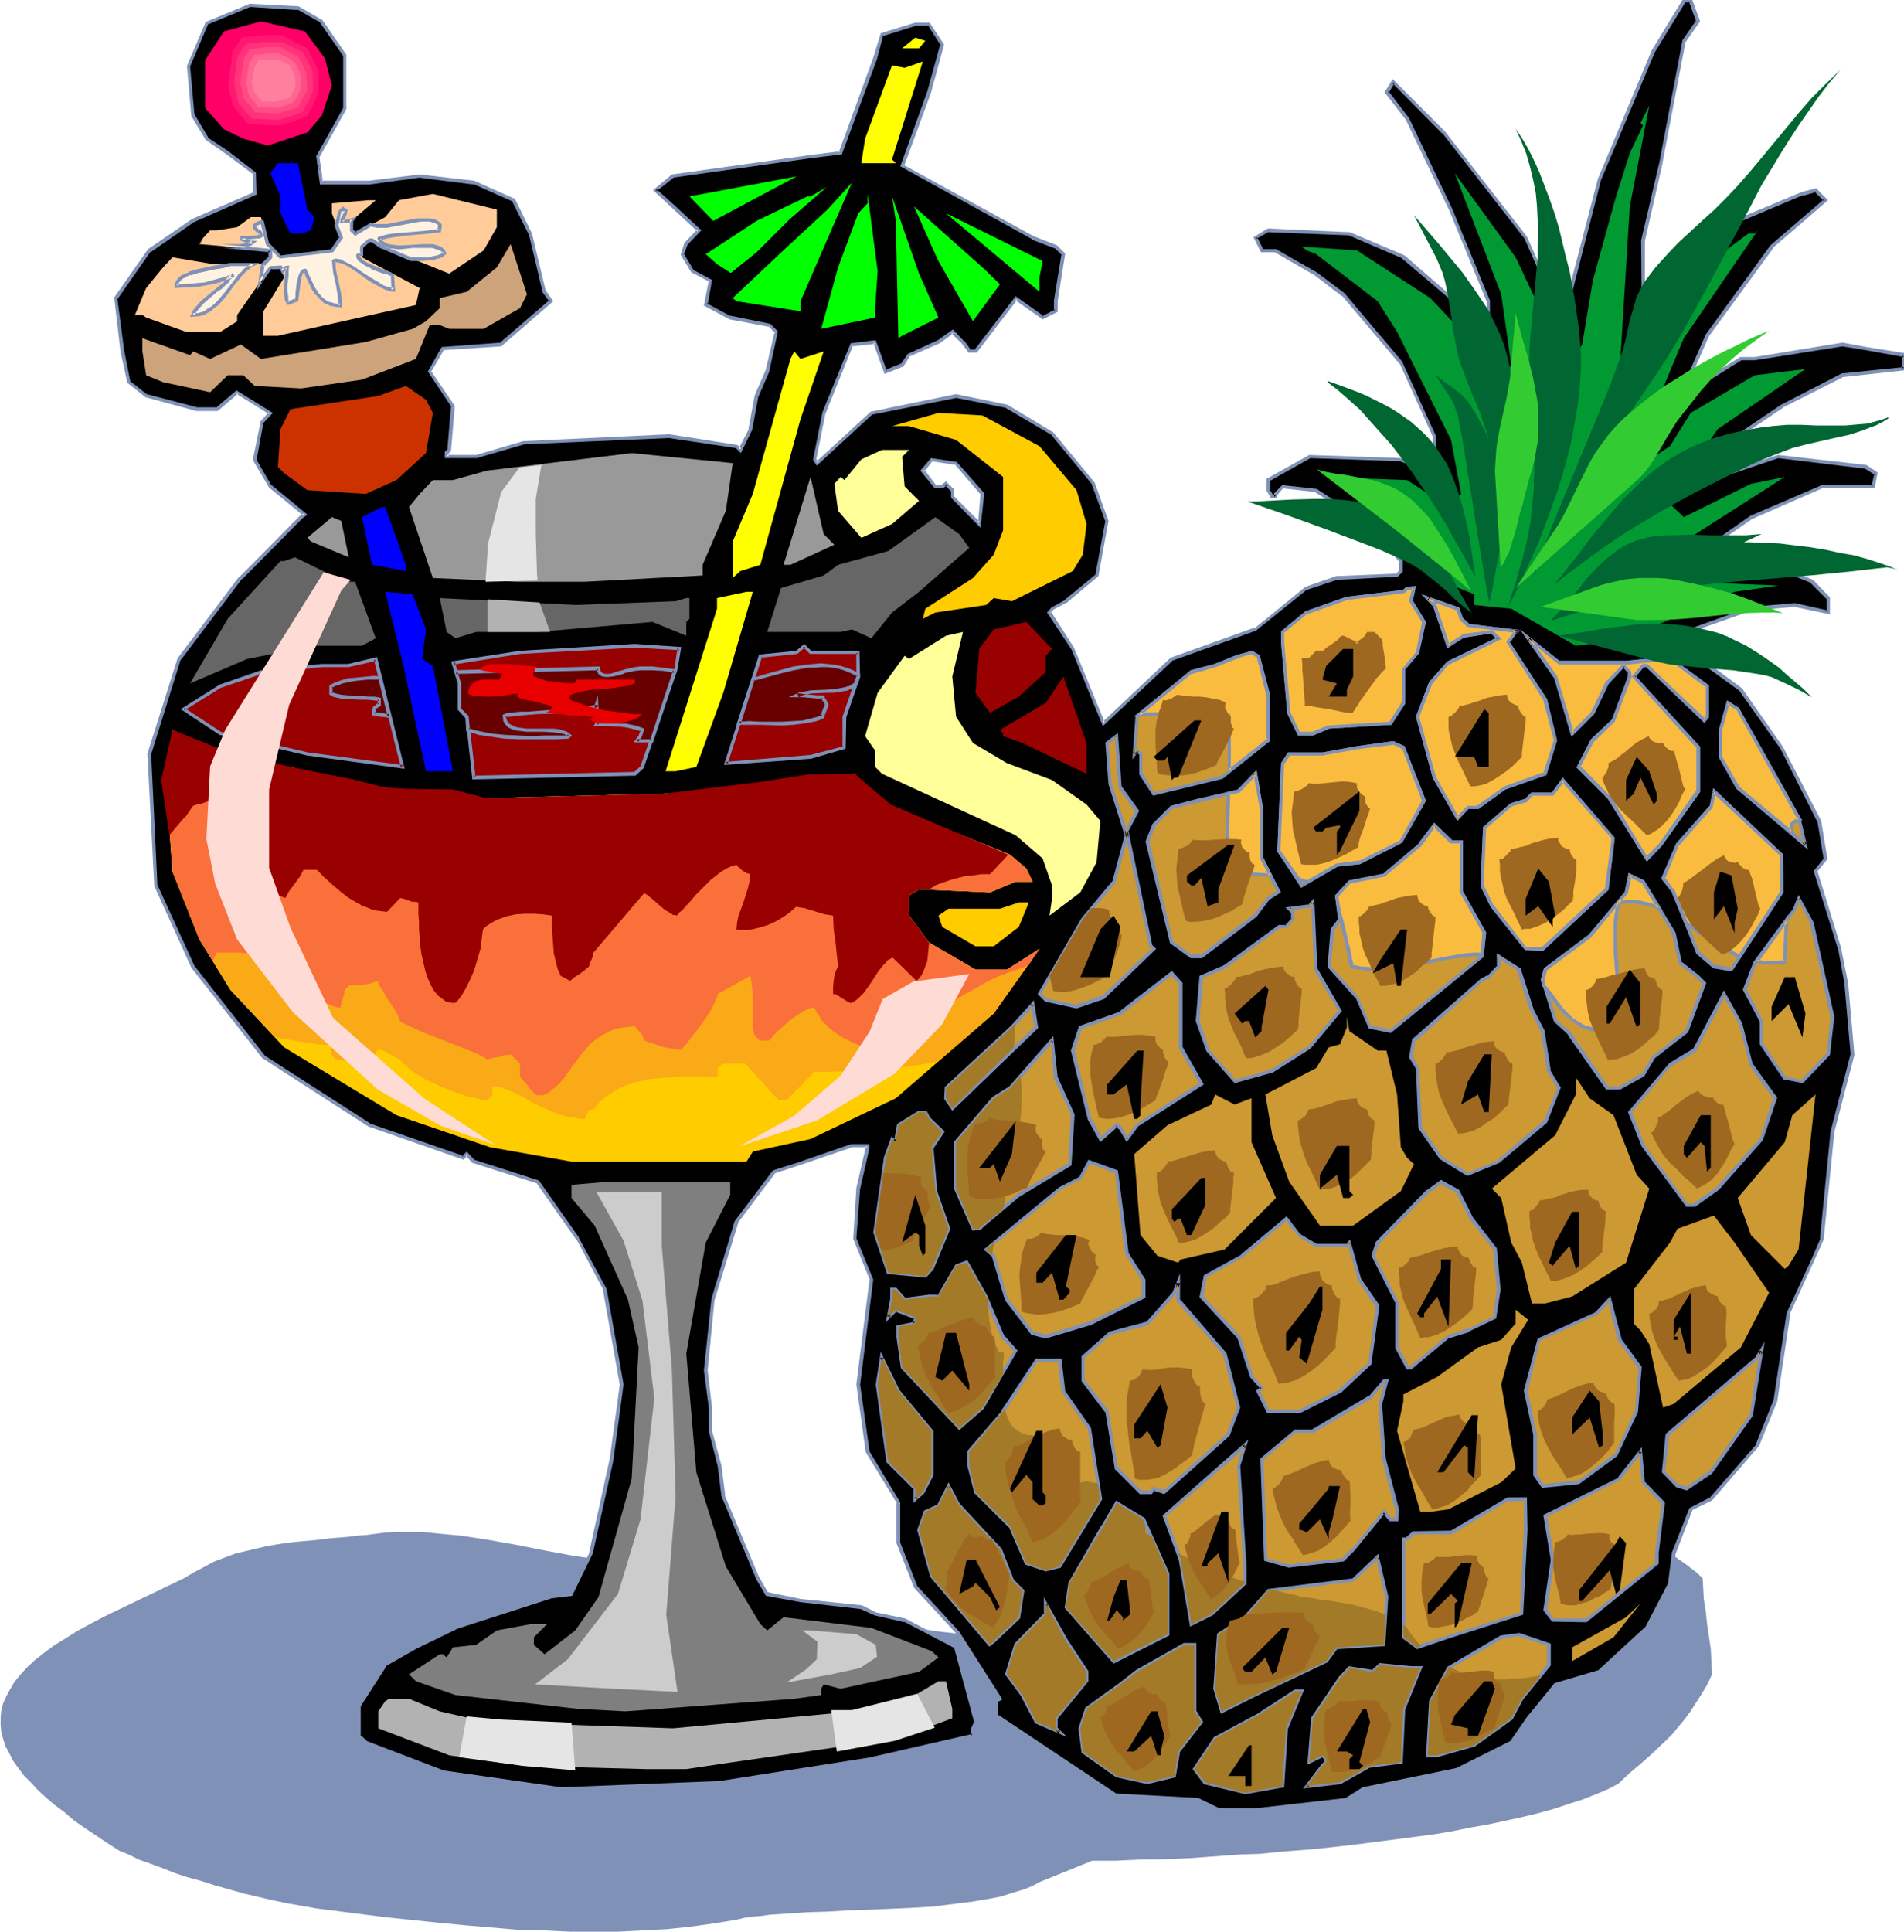
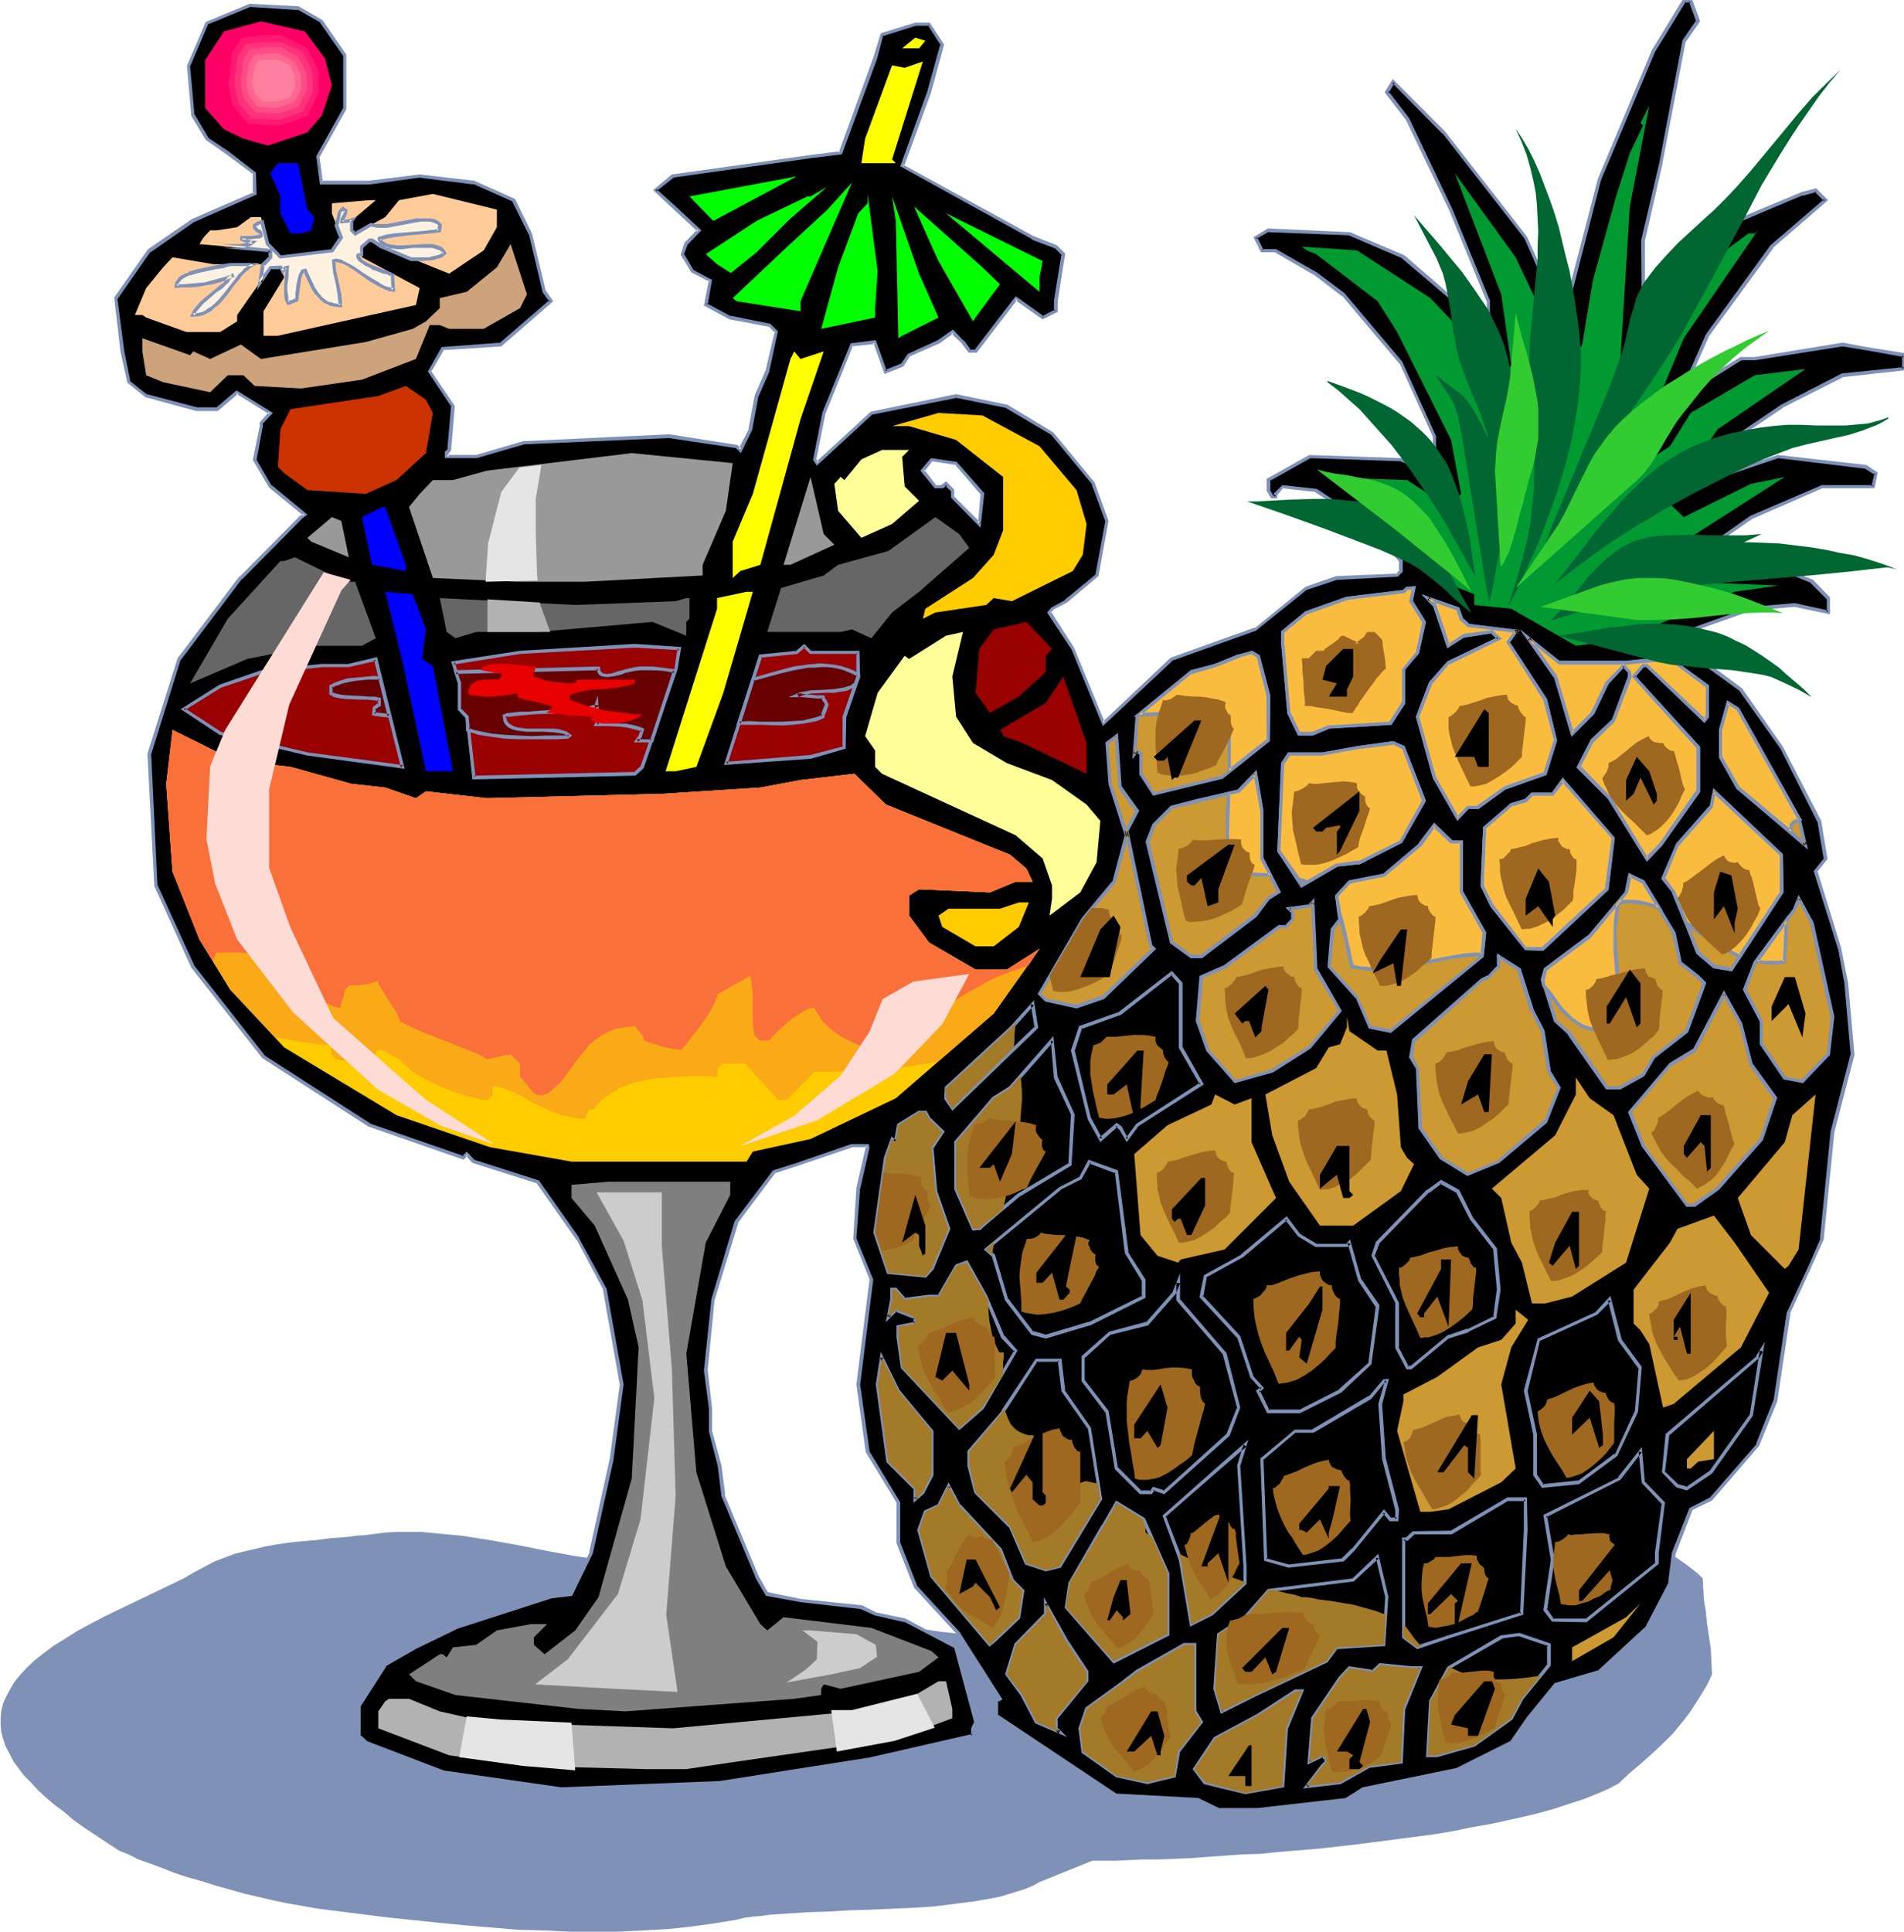
<svg xmlns="http://www.w3.org/2000/svg" fill-rule="evenodd" height="497.426" preserveAspectRatio="none" stroke-linecap="round" viewBox="0 0 3035 3078" width="490.455">
  <style>.brush1{fill:#7f91b7}.pen1{stroke:none}.brush2{fill:#000}.brush3{fill:#f06}.brush4{fill:#ff0}.brush6{fill:#00f}.brush7{fill:#0f0}.brush11{fill:#fc0}.brush12{fill:#ff9}.brush13{fill:#999}.brush14{fill:#666}.brush15{fill:#900}.brush18{fill:#cc9932}.brush22{fill:#b2b2b2}.brush23{fill:#9e6821}.brush25{fill:#e5e5e5}.brush35{fill:#006632}</style>
  <path class="pen1 brush1" d="m954 2485-20-3-21-3-21-4-22-4-45-9-45-8-45-7-22-2-21-2-20-2h-39l-18 1-16 2-15 2-15 1-15 2-13 1-13 1-24 3-23 2-20 2-20 3-17 3-17 4-17 4-16 4-16 6-16 6-15 8-17 9-17 10-125 60-23 12-22 12-19 12-18 11-16 12-14 11-13 12-11 12-9 11-7 12-6 11-5 11-3 12-1 11v12l1 11 3 11 4 12 6 11 6 12 8 11 9 12 11 11 11 12 13 12 14 12 15 11 15 13 17 12 18 12 18 12 20 13 15 6 16 8 17 6 19 7 20 8 21 7 22 6 22 7 46 13 47 11 24 5 23 4 23 4 23 3 87 11 86 9 42 4 83 7 41 1 40 2h79l39-2 38-2 38-4 36-5 37-6 12-3 14-2 13-1 14-2 30-2 31-2 32-1 33-2 34-1 67-3 33-2 32-4 32-4 29-5 15-3 13-4 13-4 13-4 12-5 11-6 84-34h37l21-1 22-1h24l25-1 25-1 28-2 27-2 29-2 30-1 29-3 62-5 62-7 62-8 61-8 30-5 29-6 29-5 28-6 27-6 25-6 25-7 24-8 22-7 20-8 19-8 17-9 18-17 19-16 19-17 20-19 10-10 9-11 10-12 9-12 9-14 9-14 9-15 8-17-1-21-1-20-6-40-2-20-3-18-1-18-1-16-8-8-9-7-9-7-10-7-10-7-11-6-24-13-26-11-28-12-29-10-31-9-32-8-34-7-34-7-36-5-36-5-37-3-36-2-37-2h-38l-37 2-36 1-37 4-35 5-35 5-33 8-32 8-31 10-30 11-14 6-13 7-13 6-13 8-12 7-12 8-11 8-11 9-10 9-9 9-8 10-8 10-7 9-8 8-8 7-8 7-8 6-9 6-10 5-9 5-11 4-10 4-22 6-22 4-24 3-25 1-26-1-26-1-27-3-28-4-28-5-28-5-29-7-58-14-58-15-57-16-27-8-28-7-27-7-26-6-25-6-24-5-24-4-22-3-22-2-19-1h-15z" />
  <path class="pen1 brush2" d="m1566 787-42-49-39-6-14 18 20 25h11l6-4 10 10v11l43 43 5-48zM2707 34l-23 31-37 195-28 123v108l6 5 70-97 75-47 103-43 21-6 16 16-43 37-43 37-103 142-37 84 5 6 86-53h22l140-23 37 7 61 10v22l-98 10-97 50-70 47-43 59h27l81-26 139 16 16 10-4 21h-82l-113 49-84 60 10 10h91l80 33 26 26v23l-53-12-70 6-102 37-15 10-12 12 55 27 58 43 65 92 60 117 10 60-16 21 39 123 10 55 10 113-32 124-17 170-16 38-37 81-21 140-28 70-75 86-32 16-27 70-6 47-37 72-76 70-70 20-43 54-27 38-85 43-151 32-26 16-141 17h-64l-33-17-129-6-192-128v-22l6-4-65-103-70-76-27-69v-64l-49-82-15-107 21-166-27-66 6-80 15-66v-2h-25l-88 29-37 12-59 80-37 124-12 113 7 59v37l15 55 6 48 53 129 17 28 53 11 97 10 22 11 47 10 82 43 31 119-4 10v12l-162 37-242 37-253 11-188-27-123-48-11-10v-49l42-64 49-28 63-31 152-49 33-5 31-65 33-150 16-119-27-151-43-81-64-91-102-32-11-12-6 6-150-52-168-108-112-145-60-129-10-209 47-152 99-129 96-97 6-4-55-45-25-43 10-53v-5l15-16-53-33-32 27h-32l-81-21-28-22-10-49-10-85 53-76 70-47 98-43v-33l-43-32-33-23-22-37-7-79 29-68 68-28 77 4 38 21 37 53v87l-43 75 6 42h75l81-10 86 10 64 28 27 53 22 93 10 15-80 69-92 7-21 36 37 56-6 69-4 5v6h47l76-23 232-10 107 16 6 6 16-33 10-53 17-39 14-63-10-11-63-12-39-20 7-39-28-15-16-27 6-16 20-22-41-38-29-26 29-22 219-32 48-5 55-151 11-38 53-17h22l21 33-21 76-43 117 208 115 37 14 12 12-12 75v16l-21 10-43-31-64 85h-10l-10-15-17-16-22 16-47 21-11 16-26 10-17-47-37 4-45 109-15 74 5 6 86-80 135-27 81 17 72 43 66 80 22 59-17 87-49 41-22 12-4 6 37 58 49 119 109-103 133-47 82-66 48-16 96-4 6-7v-16l-45-53-90-60-54-6-10 12v5h-6l-6-11v-16l65-37 146 4 53 22v-59l-53-117-92-109-43-33-64-37h-23l-10-20 21-12 129 5 86 38 113 96 12 23 11 10v-59l-60-146-70-144-33-43 11-17 80 81 131 168 59 133 58-226 87-205 48-80h11l12 33z" />
  <path class="pen1 brush1" d="m1569 786-44-50-41-6-17 20 23 28h13l7-5h-4l10 10v-2 12l47 48 6-55-6 1-4 47 4-1-43-43 1 2v-12l-13-13-8 6h2-11l2 1-20-26v4l14-18-2 1 39 6-2-1 42 49-1-2 6-1z" />
  <path class="pen1 brush1" d="M2704 35v-3l-22 32-37 195-29 124 1 110 8 6 72-98v1l75-48 102-43v1l21-6-3-1 16 16v-4l-43 37-43 37-103 142-38 87 7 9 88-55h-1 23l139-22 37 6 61 11-3-3v22l3-3-99 10-97 50-71 48-46 64h33l80-27h-1l140 17h-1l16 10-1-3-5 21 3-2h-82l-114 49-87 61 13 13 92 1-2-1 81 33h-1l26 26v-2 23l3-3-54-12-70 6-103 37-16 11-15 15 59 29h-1l58 42-1-1 66 93 59 117v-1l10 60 1-2-17 21 39 125v-1l10 55 10 114v-2l-32 124-17 171 1-1-16 37-38 82-21 140v-1l-28 70h1l-75 86 1-1-33 17-28 71-6 48 1-1-37 71-76 70 2-1-71 21-44 54-27 39 1-1-86 43h1l-151 31-27 17h1l-141 16h1-64 1l-33-16-130-7 1 1-192-128 2 2v-22l-2 2 9-5-67-105v-1l-70-76 1 1-27-69v1-65l-50-83 1 1-15-106v1l21-168-27-66v1l6-80v1l15-66-1-6h-28l-87 30-38 12-61 81-37 124-12 114 8 60v-1 38l14 55 6 48 54 129v1l17 29 55 10 96 11 22 10 48 11-1-1 82 43-2-1 32 119v-2l-5 11v12l2-3-162 37h1l-242 38-253 10h1l-189-27h1l-123-47h1l-11-10 1 2v-49 2l41-64h-1l49-28 64-31h-1l152-49h-1l34-4 33-68 33-149v-1l16-119-27-152-44-81v-1l-64-91-103-33 1 1-13-14-8 8 3-1-150-52h1l-168-108 1 1-113-144-59-129v1l-10-209 47-151v1l98-130v1l96-97 8-6-57-47v1l-25-43 1 2 10-54v-5l-1 2 17-18-58-36-33 28 2-1h-32l-80-21 1 1-28-22 1 2-10-50-11-84v2l53-76v1l69-48 100-44-1-35-44-34-33-22h1l-22-37v1l-7-78v1l29-68-1 1 68-28h-1l77 5-1-1 37 21h-1l37 53v-2 87-2l-43 77 11 42-6-42v2l43-77V87l-38-55-38-22-78-4-70 29-30 70 7 80 23 38 33 23 43 32-1-2v33l2-3-99 43-70 48-54 77 10 86 11 50 29 23 81 22h34l33-28h-4l53 33v-4l-15 17v6l-11 54 26 44 55 45v-4l-5 4h-1l-96 97h-1l-98 130-48 152 11 211 59 130 113 144 169 109 152 53 7-7h-4l11 12 104 33-2-1 64 91v-1l43 81-1-1 27 152v-1l-16 118-33 150 1-1-32 66 2-2-33 5-151 49h-1l-63 32-50 28-43 65 1 51 11 12 124 48 189 26 253-10 242-37h1l163-38 1-14-1 1 5-11-32-121-83-44-48-10h1l-22-11-97-10-54-11 2 2-16-28-54-129h1l-6-47-15-55v-37l-7-60v1l11-113v1l38-124-1 1 60-80-2 1 37-12 88-30h-1 25l-3-2v2l-15 65v1l-5 80 27 67-1-2-21 167 15 108 50 82-1-1v64l28 71 70 76h-1l66 102 1-4-7 6v24l193 130 130 6h-1l33 16h65l142-16 27-17h-1l150-31 87-44 28-38h-1l43-54-1 1 71-21 76-71 38-72 6-48v1l27-70-2 1 33-16 75-87 29-71 21-140-1 1 37-81 17-38 17-171 32-123-10-114-11-55v-1l-38-123-1 2 17-21-10-61-61-118-65-93-58-43-56-27 1 4 12-12v1l15-11h-1l102-36 69-6h-1l57 12v-27l-27-28-82-33h-91l2 1-10-10-1 4 85-59 112-49h-1 84l5-25-18-12-141-16-81 27h1-27l3 4 43-59h-1l70-47h-1l97-49h-1l101-11v-27l-63-10-38-7-140 23h-23l-87 54 4 1-5-6 1 2 37-84 103-141h-1l43-37 45-39-19-19-23 6-103 43-76 48-70 97 4-1-6-4 1 2V383v1l28-123v-1l37-194v1l23-33-6 1z" />
  <path class="pen1 brush1" d="m504 249 6 45h79l80-11h-1l87 11-1-1 63 28-1-1 27 54v-1l22 93 11 15v-3l-80 69 2-1-94 7-22 39 38 57-1-2-6 70 1-2-5 5v10h51l76-22h-1l232-10h-1l107 16-1-1 9 9 18-37 10-54v1l17-39 14-65-12-12-64-13 1 1-39-21 2 3 7-40-30-16 1 1-16-27v2l6-16-1 1 23-24-43-40-29-26v4l28-22h-1l220-31 49-6 56-152 10-38-2 2 54-17h-1 22l-2-1 21 33-1-3-21 76-43 119 210 116v1l37 14-1-1 12 12-1-2-12 74v17l2-3-21 11h3l-45-32-66 86 2-1h-10l3 1-11-15h-1l-17-18-24 17-48 22-11 16 1-1-27 11 4 2-18-50-40 5-45 110-15 76 6 9 89-82-2 1 136-27h-1l80 16h-1l73 43-1-1 66 80-1-1 22 60v-1l-16 86 1-1-50 41h1l-22 12-7 8 39 59 50 122 112-105-2 1 134-48 82-66-1 1 48-16 97-5 8-8v-18l-46-54-91-60-55-6-13 13v6l3-3h-6l2 1-6-10 1 1v-16l-2 2 66-37h-2l146 5h-1l57 23v-63l-54-119-92-109-44-33-65-37h-23l3 1-10-20-2 3 21-12-1 1 129 5h-1l86 37h-1l113 96v-1l12 23 15 16v-67l-60-146-69-145-33-43v4l10-17h-4l80 81v-1l131 168 62 141 60-234 86-204 49-80-3 1h11l-3-2 12 33 6-1-13-36h-14l-50 82-86 205-59 227 6-1-60-134-131-168-83-83-13 21 34 44 69 144 60 146v-1 59l5-2-11-10h1l-13-22-113-98-87-37-131-6-23 14 12 24h24-2l64 37 43 33v-1l92 109v-1l53 117v-1 59l4-2-55-22-146-5-68 38v19l7 12h10v-7 2l10-12-2 1 53 6h-1l91 59-1-1 45 54-1-2v16l1-2-6 7 2-1-97 4-49 17-81 66v-1l-134 48-109 103h4l-49-119-37-58v3l4-5h-1l23-12 50-42 16-88-22-61-66-80-73-44-82-17-136 28-87 80 4 1-4-6v2l15-75v1l44-109-2 2 37-4-3-2 18 50 30-12 11-17-1 1 48-21 22-16h-4l17 16-1-1 12 16h13l65-85-4 1 44 31 24-12v-17l12-76-13-13-38-15-208-114 2 3 43-117 21-77-23-35h-23l-55 17-12 39-55 151 3-2-48 6-221 31-30 25 30 28 41 38v-4l-21 22-6 19 17 28 29 15-1-3-8 41 41 22 64 12-2-1 11 11-1-3-15 64v-1l-17 39-10 54 1-1-17 33 5-1-7-6-108-17-233 11-75 22h-47l3 3v-6l-1 2 5-6 6-71-38-56v2l21-36-2 1 93-6 83-72-12-17v1l-22-92-27-55-65-29-87-10-81 10h-75l2 3-11-42z" />
  <path class="pen1 brush3" d="m518 93 11 43-16 48-23 27-63 21-39-11-31-15-30-34V96l30-46 59-16 70 16 32 43z" />
  <path class="pen1 brush4" d="M1465 77h-27l21-17 16 5-10 12zm-37 183h-55l6-39 43-117 20 4 29-10-49 156 6 6z" />
  <path class="pen1" style="fill:#009932" d="M2582 588v10l10 11h12l32-43 32-75 53-70 66-49h10l5-5-118 172-65 156v16l17 17 26-17 33-53 102-60 81-10-140 96-60 87-16 32 22 21 107-53 54-11-161 103-55 47-14 17 4 16h39l26-16 151 6-70 10-124 53-37 21-92 12-103-59-59-6v-17l-74-30-88-114-57-38-7-5h-16l135 5 66 43 20-21-16-86-86-172-31-49-98-75-15-6-8-6 88 6 117 76 70 74 23 39 16 17 20-23-16-113-74-193 97 134 59 125 4 43 17 14 26-43 17-102 37-134 22-69 21-44-4-4 14-28-31 161-16 259z" />
  <path class="pen1 brush6" d="m490 334 11 12-5 21-16 5h-17l-16-32v-27l-16-37 12-16h32l15 74z" />
  <path class="pen1 brush7" d="m1099 313 171-32-133 71-38-39zm177 183-102-16-6-5 85-80 66-61 39-43-82 189v16z" />
  <path class="pen1" style="fill:#fc9" d="m792 362-21 37-55 37-107-43-16-10h-5l-11 10v17l92 49-6 27-220 49h-23v-39l33-54-6-16h-16l-53 76v10l-27 17h-54l-64-23-6-4h-12l18-43 27-33 15-16 65 11h80l11-11v-11l-113-10 6-10 11-12h11l32-5 22-16h16l11 43 20 21 82-11 15-20-15-39v-16l59-5h11l-39 33v15l6 5 48-26 22-27 54-10 102 25v28z" />
  <path class="pen1 brush7" d="M1395 491v15l-86 18 27-98 32-86 15-16v-15l16 123-4 59zm-137-141-52 52-41 33-22-14-18-16 81-53 81-39h5l26-15-60 52zm238 156-58 29-6 4-4-187-6-39 43 123 31 70zm161-64v23l-149-125-12-6 166 82-5 26zm-63 11-39 53-4 6-55-96-11-24-28-63 109 97 28 27z" />
  <path class="pen1" style="fill:#cca37a" d="m829 491-58 33h-55l-15-6h-16l-22 54-86 33-97 14-74-4-18-17h-25l-28 27-75-16-27-11-6-38v-21l76 27 5-6 27 12 49-23 32 23 167-27 75-21 21-12 22-21v-16l43-10 48-39 22-37 26 80-11 22z" />
  <path class="pen1 brush4" d="m1313 560-37 108-64 232-32 10-12 11v-58l32-76 60-215 6-12 10 12 37-12z" />
  <path class="pen1" style="fill:#cc3200" d="m690 658-11 64-47 43-49 22-93-6-37-27-10-10 4-60 16-32 140-21 44-16 32 22 11 21z" />
  <path class="pen1 brush11" d="m1657 711 59 70 16 54-6 49-16 26-97 48-29-5-12 11-81 12-20 10 4-16 76-49 33-37 15-39v-85l-75-59-75-22h-27l74-21 70 4 91 49z" />
  <path class="pen1 brush12" d="m1438 728 4 47 23 23-43 37-49 22-37-43-6-43 10-11 6 5 27-33 33-15h43l-11 11z" />
  <path class="pen1 brush13" d="m1157 814-37 86v17l-188 10H825l-135-6-38-113 17-21 21-22h32l54-15 231-28 161 16-11 76zm173 54-70 32h-11l43-140 21 91 17 17z" />
  <path class="pen1 brush6" d="M647 900v10l-54-10-16-76 32-16h5l33 92z" />
  <path class="pen1 brush13" d="m556 888-60-25-6-6 39-33 15 6 12 58z" />
  <path class="pen1 brush14" d="m1545 873-80 70-43 33-33 41-31-14-18 4h-117l22-70 68-20 23-17 80-22 75-54 38 27 16 22zm-979 54 33 90-22 12h-76l-107 21-91 39 60-103 84-92h6l17-6 80 39h16z" />
  <path class="pen1 brush6" d="m679 1003-6 47 17 11 32 168h-43l-37-173-28-113 44 4 21 56z" />
  <path class="pen1 brush4" d="m1153 1104-43 118-33 7h-16l82-259v-17l47-10h10l-47 161z" />
  <path class="pen1 brush14" d="m1077 958 17-5h5v33l-5 5v22l-54-22-183 16h-98l-33 10-14-10-11-54 216 11 160-6z" />
  <path class="pen1 brush15" d="M1667 1045v26l-43 39-46 26-23-32 6-70 23-31 52-12 41 43-10 11z" />
  <path class="pen1 brush12" d="m1524 1142 27 42 54 32 72 27 55 39 22 26-6 66-26 48-49 37 4-27v-21l-15-43-43-37-213-98-11-11v-26l-16-23 20-69 43-59 7 5 59-37 27-6-17 71 6 64z" />
  <path class="pen1 brush15" d="m490 1202-139-33-58-39 58-37 65-22 97-10h43l43-11 43 172-152-20zm878-162v38l-22 64v49l-54 15-135 10 55-171 58-5 12-11 10 11h76zm-291 26-53 156-12 11-257 6-11-97-12-12v-41l-10-33 107-16 183-11 71 5-6 32z" />
  <path class="pen1 brush1" d="m491 1199-139-33-58-38v4l58-36 65-22 96-11h43l44-10-4-2 43 172 3-4-151-20-1 5 155 21-44-178-46 11h1-44l-96 10-66 23-62 39 62 41 140 33 1-5zm877-157-3-2v38l-22 64v49l2-2-53 14-135 11 3 3 55-171-2 2 58-6 13-11h-4l11 11h77l2-5h-78l2 1-12-12-14 12 2-1-60 6-56 176 139-10 55-16 1-51v1l22-64-1-42-2 5zm-293 24-54 155 1-1-12 11 2-1-257 6 3 2-11-97-13-13 1 2v-42l-10-33-2 4 106-17 183-10 71 4-3-3-5 33 5 1 6-36-74-5-183 11-110 17 11 35v42l12 13v-2l11 100 260-6 13-12 54-157-5-1z" />
  <path class="pen1 brush15" d="m1732 1233-102-49-31-11v-4l-5-6 73-43 28-42 37 106v49z" />
  <path class="pen1 brush11" d="m463 1222 97 27 54 6 49 17 16-11 97 11 279-7 157-10 64-12 86-10 50 49 198 80 26 22 10 21h-27l-41 17-113-5-16 10v32l32 43 74 43h50l52-33-73 103-156 135-136 65-92 20-10 16H911l-130-23-149-51-179-108-86-92-49-80-43-108-10-140 10-86 98 49 90 10z" />
  <path class="pen1" style="fill:#f9aa16" d="m287 1169-7 7-6 6-9 67 10 140 43 108 49 80 72 76 24 4 23 4 21 3 11 1h10v15l7 8h4l4 1 21 5h5l3 1 6-1 11-5 5-1 8-15h5l6 2 9 5 5 3 4 2 3 2 4 1 3 5 6 5 6 6 8 6 9 5 10 6 22 10 22 9 10 3 11 4 10 2 8 2 8 2h6l8-8v-14h7l7 2 8 3 8 3 17 8 17 10 19 9 21 9 10 3 11 2 11 2 11 1 7-15h7l9-11 10-9 11-7 11-7 12-5 12-4 13-3 14-3 13-1 14-1 27-2h27l25 1v-14l8-7h36l53 58h13l44-45h24l24-1h25l24-2 25-2 25-3 25-4 25-4 89-77 73-103-52 33h-50l-74-43-32-43v-32l16-10 113 5 41-17h27l-10-21-26-22-198-80-50-49-86 10-64 12-157 10-279 7-97-11-16 11-49-17-54-6-97-27-90-10-86-43z" />
  <path class="pen1" style="fill:#f9703a" d="m339 1531 4-8 1-3 1-2h39l20 2 20 3 19 4 9 3 8 4 9 4 8 5 8 5 7 7v22l5 5 6 6 13 9 8 3 6 3 7 2 6 1v-3l1-4 5-16v-3l1-3 7-7h11l12-1 11-2 5-2 6-2 3 8 6 9 5 9 6 9 6 9 5 8 3 7 1 3 1 3 17 8 17 8 36 14 35 14 18 7 16 9 4-1 4-1 11-2 10-3h5l3-1 15 15v21l3 3 4 5 4 4 4 6 4 4 4 4 4 3h10l9-4 8-7 8-7 7-8 13-18 14-19 8-9 7-9 10-8 9-6 11-6 12-5 7-1 7-1 8-1 8-1 5 6 5 6 3 5 1 3 1 3 8 3 7 2 14 5 15 3 7 1 8 1 3-4 4-4 4-5 4-6 10-12 10-14 9-13 4-7 6-12 2-5 2-4v-3l52-29 1 5 1 5 1 11 1 13v40l1 12 1 5 1 5v-1l8 8h15l3-3 3-4 8-8 9-8 10-9 11-8 10-6 5-3 5-2 4-1h4l4 7 4 6 4 7 6 6 6 6 6 5 15 10 16 8 16 7 17 3 8 1 8 1 1-4 1-4 4-8 6-7 14-14 6-7 4-8 1-4 1-4h11l11-1 11-2 10-3 9-3 9-3 17-8 16-10 17-9 17-10 19-9 22-8 12-4 12-4 18-27-52 33h-50l-74-43-32-43v-32l16-10 113 5 41-17h27l-10-21-26-22-198-80-50-49-86 10-64 12-157 10-279 7-97-11-16 11-49-17-54-6-97-27-90-10-98-49-10 86 10 140 43 108 21 34z" />
  <path class="pen1 brush18" d="m2249 958 5-21h-11l-6 6-90 10-64 23-39 31v16l11 113 16 33h22l25-10 98-6 21-33v-54l22-26 11-49-21-33zm672 662-7 60-41 43-28-6-37-53v-37l-27-50 16-42 64-87 6-16 21 39 33 149zm-130 76-16-65-27-47-47 90-39 22-64 76 21 54 70 95h12l37-27 70-79 22-65-39-54zm-123-209 10 48 29 22 10 10-28 76-53 42-17 28-37 21h-21l-59-87-23-20-20-66 4-16 71-53 58-70 6-27 21 10 49 82zm-226 123-21-65-32-21v16l-16 17-11 4-108 97-5 27 10 17 5 95 33 48 43 27 49-21 74-64 22-53-16-27-10-64-17-33zm-113-269v81l37 65-4 37-146 119-32-6-21-48-45-49 6-59 12-16-5-38 20-22 55-10 58-49 22-31 27 26h16zm-193 269-38-65-5-107-6 6-32 4 6 6v11l-11 12h-12l-86 63-37 17-6 70 16 47 43 49 60-16 59-38 49-59zm-323-318-17 33 39 183 4 4-80 77-43 15-49-10-10-10 69-119 49-60 21-74-27-82-4-65 15-11 6 82 27 37zm198 76 27 54-16 10-21 27-86 65h-16l-31-22-39-161 10-26 29-29 41-10 65-15 27-28 10 59v76zm11-258-16-65-11-5-21 5-37 16-38 10-86 71-5 60 5-6 5 6v31l21 32 108-26 75-59v-70zm248 166-33-85-16-7-58 7-55 11h-53l-11 14-6 140 37 55 56-33 36-4 66-33 37-65zm291 141 11-82-81-92-16 22h-33l-10 11-23 6-43 37-4 92 16 33 54 68h27l102-95zm279 5v-60l-108-101-5 25-53 60-23 53 17 23 39 96 25 22 28 5 80-123zm27-118 11 42-108-91-28-49v-43l12-43 16 10 97 174zm-275-248 59-6 11-16v16l59 43v49l-4 6-92-87h-6l-15 17 103 113v70l-60 85-22 22-59-96-49-50 22-42 33-32 26-70v-7l-10-10-27 28-22 47-33 33-27-91-43-61 49 39h107zm-263-70 11 10 81 11h-5l-12 16 59 92 16 65-16 53-64 22-43 31h-16l-16 18-38-65-27-97 21-53 29-33 80-39-11-10-44 6-25 16-23-65-10-11 48 17 5 16z" />
  <path class="pen1 brush1" d="M2252 957v1l5-24-15 1-7 6 2-1-91 11-65 23-39 32v18l10 113 17 35h24l26-11h-1l100-6 22-34v-55l-1 2 23-27 11-50-21-34-6 1 21 34v-1l-10 48 1-1-23 28v54-2l-21 33 2-1-99 6-25 10h1-22l2 2-16-33v1l-10-113v-16l-1 2 38-31-1 1 65-23h-1l92-11 6-6-2 1h11l-3-3-5 21 6-1zm666 664v-1l-6 60v-2l-41 43h2l-28-6 2 1-37-54v2-38l-26-50v2l16-43v1l63-86 7-17h-5l21 39-1-1 33 150 6-1-33-150-24-44-9 22 1-1-64 86-17 44 27 51v-1 37l38 56 31 6 43-45 7-61-6 1zm-124 74v1l-17-66-29-52-50 95 1-2-38 23-66 78 22 55 71 96h14l38-27 70-79 23-68-39-54-5 3 38 53v-2l-22 66 1-2-70 79-37 26h2-12l2 1-70-95 1 1-21-54-1 3 64-76v1l39-23 48-91h-5l26 47 17 66 5-3zm-128-207-1-1 11 49 29 23 10 10-1-3-28 76 1-1-53 42-17 28 1-1-37 21h1-21l3 1-60-87-23-20 1 1-20-66v2l4-16-1 1 71-53 59-71 6-28-4 2 21 11-1-1 49 81 5-2-50-83-25-12-6 30 1-1-59 70 1-1-72 54-5 18 21 67 23 21h-1l61 87h23l38-21 17-29-1 1 54-42 29-79-11-11-1-1-28-22 1 2-10-48-5 2zm-221 121-21-66-38-24v21l1-2-16 17v-1l-10 5-110 97-5 29 11 18v-1l4 96 34 49 44 27 51-21 76-64 22-56-17-28 1 1-10-64-17-33-5 2 16 33v-1l10 64 17 28v-3l-22 54v-1l-74 64h1l-49 20h2l-43-26h1l-33-47 1 1-5-95-10-19v2l4-27v2l108-97-1 1 11-5 17-18 1-17-5 2 33 21-2-1 21 65h1l5-2zm-116-265-2-3v81l37 66-1-2-3 38 1-2-146 119 2-1-33-6 2 2-21-48-45-50 1 3 6-60v1l12-17-6-38v2l20-22-1 1 55-11 59-49 23-32-5 1 28 27h17l3-5h-19 2l-29-28-25 33h1l-58 49 2-1-56 11-22 24 5 38 1-2-13 17-5 61 45 50v-1l21 49 35 7 148-121 4-39-37-66v2-83l-3 5z" />
  <path class="pen1 brush1" d="m2139 1611-39-68v2l-5-114-10 11 2-1-38 5 10 10-1-2v11l1-2-11 12 2-1h-12l-87 64-39 17-6 72 17 48 45 51 61-17 60-38 50-60-5-2-49 59 1-1-60 37h1l-59 17h2l-43-49 1 1-16-47v1l6-70-2 2 38-16 86-64h-2 13l12-14v-12l-6-7-2 5 34-5 6-6-5-2 5 108 39 66v-3l5 2zm-329-317v-3l-17 34 39 184 5 5v-4l-80 77 1-1-43 15h1l-49-10 2 1-10-10v3l70-119h-1l50-59 21-76-27-83v1l-5-66-1 3 15-10-4-2 6 82 27 38 6-2-28-39v2l-6-87-20 15 5 67 26 82v-2l-20 75v-1l-49 59-70 121 12 12 50 11 44-15 83-80-6-6v1l-38-182-1 1 18-34-6 2zm199 75 27 54 1-4-17 11-21 27 1-1-87 66 2-1h-16l1 1-31-23 1 2-38-161v2l10-26-1 1 29-29-2 1 42-10 66-16 27-28-5-2 11 60v-1 77l5-1v-76l-11-65-31 32 2-1-66 15-42 11-29 29-11 28 39 162 33 24h18l87-66 21-28-1 1 19-12-28-55v1l-5 1zm16-260-17-65-12-7-22 6h-1l-37 15-38 10-88 73-5 69 10-13-4 1 6 6-1-2v32l22 34 111-27 75-60 1-72-6 1v70l1-2-74 59 1-1-109 27 3 1-20-33v2-33l-9-8-6 8 5 2 4-60-1 2 86-71v1l38-11 38-15h-1l21-6h-2l10 6-1-2 16 64 6-1zm248 167-34-87-18-8-58 8-55 10h-55l-11 17-6 141 38 58 58-34h-1l37-4 67-34 38-67-6-1-36 65 1-1-66 33 1-1-37 5-56 33 4 1-37-55v1l6-140v2l10-15-2 1h53l55-10 58-7-1-1 16 8-1-1 32 84v-2l6 1zm291 142 10-83-83-96-18 25 2-1h-34l-11 11 1-1-23 7-44 38-4 94 16 33 55 69 29 1 104-97-5-3-102 95 2-1h-27l2 2-53-69v1l-16-33v1l4-92-1 2 43-37-1 1 24-7 10-11-2 1h34l18-23h-5l81 92-1-2-11 82 1-2 5 3zm279 4-1-61-111-105-6 30v-2l-53 60-24 56 18 23 38 97 27 23 30 5 82-126-5-2-80 123 3-1-28-5 1 1-25-22v1l-39-97-16-22v3l22-54v1l54-61 5-26-5 2 108 101-1-2v60l1-2 5 2zm22-117 10 42 5-3-108-91 1 1-28-49v1-43 1l12-43-4 1 16 10-1-1 97 174 5-2-98-175-19-12-13 47v44l28 50 114 97-12-51-5 2zm-273-246h1l60-6 11-18-5-1 1 17 60 45-1-3v49-2l-4 7 4-1-93-88h-8l-17 20 104 115-1-2v70-2l-59 85-22 22 4 1-59-97-49-50v3l22-42v1l33-32 27-71-1-9-12-13-29 30-23 48 1-1-33 33 5 1-27-91-43-61-4 3 50 40h107v-6h-107l2 1-64-51 54 77v-1l28 95 36-36 23-48-1 1 27-29h-4l10 11-1-2v7l-26 70 1-2-34 32-23 45 51 51-1-1 62 100 24-25 61-86v-72l-104-114v4l15-18-2 1h6l-2-1 94 90 7-9v-51l-60-44 1 2v-25l-16 24 2-2-59 6v6zm-265-71 12 11 82 10v-5h-6l-14 19 60 94-1-1 17 64v-1l-17 53 2-2-64 23-44 31h2-17l-17 18 4 1-37-65-27-97v2l21-53-1 1 28-33v1l84-41-15-14-46 6-26 17 4 1-22-66-11-11-3 5 48 17-2-2 6 17 5-3-6-17-60-21 18 19v-1l23 68 28-18-1 1 45-7h-3l11 10 1-4-81 39-29 33-21 55 27 98 39 68 19-20-2 1h17l44-32-1 1 65-23 17-55-16-66-60-92v3l12-17-2 1h5l1-5-82-10h2l-11-10 1 1-5 3z" />
  <path class="pen1" d="m2249 958 5-21h-11l-6 6-90 10-64 23-39 31v16l11 113 16 33h22l25-10 98-6 21-33v-54l22-26 11-49-21-33zm-434 181 72-3h36l18 2 17 3 1 21v67l63-49v-70l-16-65-11-5-21 5-37 16-38 10-84 68zm143 125-1 31v32l1 31 1 16 2 16 15 2 16 1 33 2-14-27v-76l-10-59-27 28-16 3zm111 137 15 4 47-27 36-4 66-33 37-65-33-85-16-7-58 7-55 11h-53l-11 14-6 140 31 45zm66 55-4-29 20-22 55-10 58-49 22-31 27 26h16v81l37 65-4 34h-12l-13 1-25 4-25 4-13 3-13 3-26 4-26 3-14 1h-13l-13-1-14-3-2-8-2-10-2-11-3-11-5-23-3-11-3-10zm325 114 10 13 10 13 10 13 11 11 6 6 7 4 7 4 8 3 9 3 10 2 10 1h12l4-12 2-13 2-13 1-13v-25l-2-26-2-27-1-26 1-13 1-12 1-13 3-12 9-1h17l8 1 8 1 8 2 7 3 7 3-25-42-21-10-6 27-58 70-71 53-4 16 1 9zm227-99 21 14 21 14 22 13 11 6 12 6 66-102v-60l-108-101-5 25-53 60-23 53 17 23 19 49zm113 60 48-65-3 67-12 1h-12l-11-1-10-2zm55-205-85-71-28-49v-43l12-43 16 10 97 174 2 2-5 2-3 1-6 4v13zm-294 91 11-82-81-92-16 22h-33l-10 11-23 6-43 37-4 92 16 33 54 68h27l102-95zm31-361 59-6 11-16v16l59 43v49l-4 6-92-87h-6l-15 17 103 113v70l-60 85-22 22-59-96-49-50 22-42 33-32 26-70v-7l-10-10-27 28-22 47-33 33-27-91-43-61 49 39h107zm-263-70 11 10 81 11h-5l-12 16 59 92 16 65-16 53-64 22-43 31h-16l-16 18-38-65-27-97 21-53 29-33 80-39-11-10-44 6-25 16-23-65-10-11 48 17 5 16z" style="fill:#f9bc3f" />
  <path class="pen1 brush1" d="M2252 957v1l5-24-15 1-7 6 2-1-91 11-65 23-39 32v18l10 113 17 35h24l26-11h-1l100-6 22-34v-55l-1 2 23-27 11-50-21-34-6 1 21 34v-1l-10 48 1-1-23 28v54-2l-21 33 2-1-99 6-25 10h1-22l2 2-16-33v1l-10-113v-16l-1 2 38-31-1 1 65-23h-1l92-11 6-6-2 1h11l-3-3-5 21 6-1zm-445 185 80-3h36l17 2 18 3-3-3 1 21 1 22v50l67-53 1-72-17-65-12-7-22 6h-1l-37 15-38 10-91 74 10-1 83-68v1l38-11 38-15h-1l21-6h-2l10 6-1-2 16 64v70l1-3-62 49 4 3v-67l-1-24-20-3-18-1-18-1h-18l-72 3 2 5-10 1zm149 120-2 33v32l1 31v1l1 15 2 19 18 2 15 1h1l37 1-15-30v1-76l-11-65-31 32 2-1-18 4 2 5 18-4 27-28-5-2 11 60v-1 77l14 27 2-4-33-2-16-1-15-1 3 2-2-16-2-16-1-31 1-32 1-31-3 3-2-5zm112 141 17 5 47-27h-1l37-4 67-34 38-67-34-87-18-8-58 8-55 10h-55l-11 17-6 141 32 46 4-4-31-44v1l6-140v2l10-15-2 1h53l55-10 58-7-1-1 16 8-1-1 32 84v-2l-36 65 1-1-66 33 1-1-37 5-47 27h2l-15-5 2 1-4 4zm70 52-5-28v2l20-22-1 1 55-11 59-49 23-32-5 1 28 27h17l-2-3v81l37 66-1-2-3 35 2-3h-12l-13 1-25 4-26 5-12 2-13 3-26 4-27 4h1-27 1l-14-1-13-3 2 2-2-8-2-9v-1l-2-10-3-11v-1l-5-22-3-12-3-10-6 1 3 11 3 11 6 23 2 11 2 11v-1l2 10v1l3 10 16 2 13 2h13l14-1 26-3 26-4 14-3 12-3 26-5 25-3h-1l13-1h15l4-38-37-66v2-83h-19 2l-29-28-25 33h1l-58 49 2-1-56 11-22 24 4 29 6-1z" />
  <path class="pen1 brush1" d="M2389 1521h-1v1h-1l-1 1v3h2v1h2v-1h1l1-1v-2h-1v-1h-1v-1h-1l-254-54 254 54zm69 50 10 13 10 14 10 13 11 11h1l6 6 7 4 7 5 8 3 9 3h1l9 2 11 1 14-1 4-13v-1l3-13 2-12v-39l-1-26v-1l-2-26-1-26v-13 1l2-13 1-13v1l3-12-2 2 8-1 9-1 8 1 8 1 7 1 8 2 7 2 15 6-30-49-25-12-6 30 1-1-59 70 1-1-72 54-5 18 2 10 5-2-1-8v1l4-16-1 1 71-53 59-71 6-28-4 2 21 11-1-1 25 41 3-4-7-3-8-2-7-2h-1l-7-2-9-1h-17l-11 1-3 14v1l-2 12-1 13v39l2 27 2 26v25l-1 13-1 13-3 12-4 12 3-2h-12l-10-1-10-2h1l-9-2-8-3h1l-7-4-7-5v1l-6-6-11-11-9-12-10-14-11-13 1 1-5 2zm227-99 22 16 21 14 22 13 11 6 13 7 69-106-1-61-111-105-6 30v-2l-53 60-24 56 18 23h-1l20 49 5-3-20-49-16-22v3l22-54v1l54-61 5-26-5 2 108 101-1-2v60l1-2-67 102h4l-12-6-11-6h1l-22-13-21-14-21-15 1 1-5 3zm116 57 2 4 47-65-5-2-3 67 3-3-12 1h-12 1-11l-10-2-6 4 15 3 11 1h12l14-2 4-78-56 76 6-4zm51-203 5-2-85-71 1 1-28-49v1-43 1l12-43-4 1 16 10-1-1 97 174v1l1 1 1-4-4 2-4 2-6 5-1 14 6 6v-19l-1 3 5-4 3-2 8-3-3-4-98-175-19-12-13 47v44l28 50 90 75-6-6zm-288 92 10-83-83-96-18 25 2-1h-34l-11 11 1-1-23 7-44 38-4 94 16 33 55 69 29 1 104-97-5-3-102 95 2-1h-27l2 2-53-69v1l-16-33v1l4-92-1 2 43-37-1 1 24-7 10-11-2 1h34l18-23h-5l81 92-1-2-11 82 1-2 5 3zm28-359h1l60-6 11-18-5-1 1 17 60 45-1-3v49-2l-4 7 4-1-93-88h-8l-17 20 104 115-1-2v70-2l-59 85-22 22 4 1-59-97-49-50v3l22-42v1l33-32 27-71-1-9-12-13-29 30-23 48 1-1-33 33 5 1-27-91-43-61-4 3 50 40h107v-6h-107l2 1-64-51 54 77v-1l28 95 36-36 23-48-1 1 27-29h-4l10 11-1-2v7l-26 70 1-2-34 32-23 45 51 51-1-1 62 100 24-25 61-86v-72l-104-114v4l15-18-2 1h6l-2-1 94 90 7-9v-51l-60-44 1 2v-25l-16 24 2-2-59 6v6zm-265-71 12 11 82 10v-5h-6l-14 19 60 94-1-1 17 64v-1l-17 53 2-2-64 23-44 31h2-17l-17 18 4 1-37-65-27-97v2l21-53-1 1 28-33v1l84-41-15-14-46 6-26 17 4 1-22-66-11-11-3 5 48 17-2-2 6 17 5-3-6-17-60-21 18 19v-1l23 68 28-18-1 1 45-7h-3l11 10 1-4-81 39-29 33-21 55 27 98 39 68 19-20-2 1h17l44-32-1 1 65-23 17-55-16-66-60-92v3l12-17-2 1h5l1-5-82-10h2l-11-10 1 1-5 3z" />
  <path class="pen1 brush11" d="m1624 1477-40 31h-29l-53-31-6-18 16-11h82l30-10h16l-16 39z" />
-   <path class="pen1 brush18" d="M1732 2664v15l-49 59v16l6 6-37-16-22-43-25-33 14-47 48-49v-17l32 60 33 49zm150-995 33 59-102 65-17 22-10-18-6-4-26 22-17-32-27-109 12-37 64-22 82-64 14 16v102zm-364 97-10-16v-16l105-97 33-37 6 37-134 129zm192 11-27-60-6-59-67 76-26 16-60 70v74l27 64h10l5-5 58-49 81-49 5-78zm-229 6 21 21-17 24 6 70 21 60-27 64-10 12-59-6-21-64 17-119 10-30 6 5 4-27 33-21h10l6 11zm-6 214v-44l-16-49-21 76 21-16 6 4v17l6 16 4-4zm321 0 27 43v26l-86 43-70 21-21-6-41-53-21-70-12-10 117-97 33-17 15-26 43 16 16 130zm302-12h49l4-5 16 60 29 41-12 92-48 43-65 33h-49l-16-33 5-4-16-18-21-64-59-64 6-32 59-33 70-59 21 26 27 17zm248-43-22-44-27-15-21 15-80 82-8 21 39 76v70l16 32h6l60-49 31-10 43-21 6-44-6-64-37-49zm269 237-6 70-33 70-59 43-58 6-12-18v-64l-15-70 20-81 93-42 21-22 16 64 33 44zm112 167-38 26-15-4-23-22 7-60 144-123 6-11-17 103-64 91zm-76 49-32-33-4-49-33 43-119 59 12 70-12 81 12 16h53l113-91v-16l10-80zm-1052-265-27-64-31-54-17 5-28 49h-15l-39 5-14-16h-6v16l-6 28 12-12 31 12v10l-27 5v16l6 49 91 97 37-33 53-91-20-22zm-114 150v70l-14 28-12 11v-17l-43-43-17-123 7-43 26 53 53 64zm109 189-65-70-17-31-16 31-21 10-10 29 20 74 93 109 6-6 40-38 6-43-17-16-19-49zm101-253 42 60 17 113-65 107-22 6-31-11-26-59-55-54-10-43v-22l54-64 53-82h37l6 49zm257-59-74-86v-27l-6 16-43 49-60 15-43 39v37l39 49 15 91 38 38h17l4-6 17 6 102-92 16-43-22-86zm248 80 10-37h-4l-22 27-91 53h-28l-54 45 6 160 38 11 86-11 16-16 49-60 10 12h11v-16l-21-80-6-88zm232 201-6 134-117 37-50 16-22-16v-157h6l11-10h59l91-53h28v49zm37 215v-32l-48-17-28 5-84 49-29 53-4 86h15l59-16 59-43 17-31 43-54zm-205 5-27 65-4 85-49 6-48 26-53 6 25-32 6-6v-5l-6-6-21 11 6-70 43-64 15-16 37 6 12-11 49 5h15zm-58-37-75 4-17 22-113 54-54 26-10-36 5-87 43-27 37-43 135-16 39-37 14 64-4 76zm-156 133 25-59h-10l-59 38-69 37-33 49 17 21 64 17 59-11 6-92zm-146-27 11 17-37 47-6 39-43 10-49-10-54-39-4-37 10-31 54-39 27-20 75-43h16v106zm81-231v26l-54 50-32 16-17-103-26-70 86-75 43-37-11 32 11 161zm-124 11-38-86-43-26-21 37-54 90-6 39 76 86 86-43v-97z" />
  <path class="pen1 brush1" d="m1730 2665-1-1v15l1-2-50 60 1 18 6 7 3-4-37-16 1 1-22-44-25-33v3l15-48-1 2 48-50 1-18-5 1 32 60 33 49 5-2-33-50-38-68v27l1-2-48 49-15 49 25 34 23 44 51 22-16-16 1 2v-16l-1 2 50-61v-16l-5 2zm149-995 34 59v-4l-102 66-17 23h4l-10-19-8-6-28 24 5 1-18-33v1l-26-109v2l12-37-2 2 64-23 82-64h-3l14 16-1-2v103l6-1v-103l-17-19-84 65h1l-65 23-13 39 27 110 20 36 28-25h-4l6 5-1-2 13 22 19-26-1 1 105-67-34-60v1l-6 1zm-363 94h5l-11-16 1 2v-16l-1 2 105-97 33-37-5-2 6 37 1-2-134 129 2 6 137-132-7-44-37 41-105 97-1 19 13 19-2-6zm197 12-27-60v1l-7-66-71 81 1-1-27 17-61 71v76l29 66 13-1 5-5 58-49-1 1 83-50 5-81-6 1-4 78 1-2-82 49-58 49-5 5 2-1h-10l2 2-26-64v1-74l-1 2 60-70 26-16 67-76-4-2 5 60 28 60-1-1 6-1zm-234 8 21 22v-4l-17 26 6 71 21 60v-2l-27 64v-1l-10 12 3-1-60-6 3 2-21-64v1l16-119v1l11-30-5 2 10 7 5-32-1 2 32-20h-1 10l-2-2 6 11 4-3-6-11h-13l-34 21-5 28 4-2-8-6-12 33-17 120 22 66 62 6 12-13 27-65-21-60-6-70v2l18-27-23-22-4 3z" />
  <path class="pen1 brush1" d="M1478 1998v-45l-19-58-26 92 28-21h-4l6 4-1-2v17l8 21 8-8-5-3-4 4 5 1-6-16v1l-1-18-8-6-23 17 5 3 21-76h-6l16 49v-1 44l1-2 5 3zm315-1 27 44v-1 26l2-2-87 43 1-1-70 21h2l-21-6 1 2-41-54v1l-21-71-13-10v4l118-97h-1l34-17 15-27-3 2 43 16-2-2 16 129 6-1-17-131-47-17-15 28 1-1-33 17-120 99 14 12-1-1 21 70 42 55 23 6 70-21h1l88-44v-29l-28-44 1 1-6 1zm304-10h51l5-5-5-1 17 60 28 42v-2l-12 92 1-2-48 43h1l-65 33 1-1h-49l2 2-16-33-1 4 8-7-18-20 1 1-21-64-60-65 1 3 6-33-2 2 60-33 70-59-4-1 21 27 28 17 2-5-27-16 1 1-22-29-73 61h1l-60 33-7 35 60 65v-1l21 64 17 19v-4l-8 6 18 36h52l66-33 48-45 13-94-29-42v1l-18-64-7 8 2-1h-49 1l-2 5zm251-47-22-44-29-16-22 16h-1l-81 83-7 22 39 77-1-1v71l18 34h8l60-50-1 1 32-10v-1l44-21 7-46-6-66-38-49-5 3 38 49-1-1 6 64v-1l-6 45 2-2-43 21v-1l-32 11-59 49 1-1h-6l3 2-17-32 1 1v-71l-39-76v2l8-21-1 1 80-82v1l20-15h-3l27 15-1-1 22 43 5-3zm264 241v-2l-6 70v-1l-32 70v-2l-59 44 1-1-58 6 3 1-12-18 1 2v-64l-15-70v1l20-82-1 2 92-42 22-22-5-1 16 64 33 45 5-3-33-45 1 1-18-69-24 26-92 42-22 83 15 70v65l14 20 59-6 61-45 33-70 6-72-5 3zm113 163 1-1-39 27 3-1-15-4 1 1-23-22 1 2 7-60-1 2 144-124 6-10-5-2-16 103v-1l-64 90 4 4 65-92 19-118-14 23h1l-145 124-6 61 23 24 17 5 40-27-4-4zm-71 50-33-34 1 2-5-56-38 48h2l-121 60 12 72v-1l-12 81 14 18 55 1 115-93v-17l10-81h-5l-11 80v17l2-2-113 91 1-1h-53l2 1-11-16v2l12-81-12-70-2 3 119-60 34-44-5-1 5 50 32 34v-3h5zm-1053-266v1l-27-64-32-57-19 7-29 50 2-2h-15l-39 5 2 1-15-17h-10v19-1l-7 37 18-18-3 1 31 12-2-3v10l3-3-30 6v19l7 49 93 99 39-34 54-93-21-24-5 4 21 22v-3l-54 91 1-1-37 33h4l-91-97 1 2-6-49v-16l-3 3 30-5v-15l-35-13-13 13 5 2 6-28v-16l-3 2h6-2l16 17 40-5h-1 17l29-51-2 2 17-6-4-1 31 54 27 65 5-4zm-118 154v-2 70-1l-15 28 1-1-12 11 5 2-1-18-43-44 1 2-17-123v1l6-44-5 1 27 54 53 64 5-2-54-65-30-61-8 52 17 124 44 44-1-2v23l17-15 15-29v-71l-5 2zm114 186-66-71v1l-19-36-18 36 1-1-22 10-11 31 21 75 94 111 9-7 40-38 7-45-18-18 1 1-19-49-6 2 20 50 17 16-1-2-6 43 1-2-40 38-6 6h4l-93-109 1 1-20-74v2l10-29-2 2 22-11 17-32h-5l16 32 66 70-1-1 6-2zm95-251 42 60v-1l18 113v-2l-65 107 1-1-22 6h2l-31-11 1 2-25-60-56-54 1 1-10-42v-22l-1 1 54-63 53-82-2 1h37l-3-2 6 49 6-1-6-51h-41l-55 83h1l-55 64v24l11 43 55 55v-1l26 60 33 11 24-6 66-109-18-114-42-60 1 1-6 1zm263-61-75-87 1 2v-42l-12 30 1-1-43 49 1-1-60 16-44 39v40l38 50v-1l15 91 40 40h19l5-7-3 1 18 6 104-93 17-45-22-87-6 2 23 86v-2l-17 43 1-1-102 92 2-1-18-6-6 8 3-2h-17l2 1-38-38v1l-15-91-38-49v1-37l-1 2 43-39-1 1 60-15 44-50 7-17-6-1v28l75 87-1-1 6-2zm248 81v1l11-41-9 1-23 27v-1l-91 54h2-29l-55 46 6 163 39 11 88-10 17-17 49-60h-4l11 13h14l1-19-21-81v1l-6-88h-6l6 88 21 81v-1 16l3-3h-11l2 1-12-14-51 63v-1l-16 16h1l-86 10h1l-37-10 2 2-6-160-1 2 53-45-1 1h29l92-54 22-27-2 1h4l-2-4-11 38h6zm226 201-6 134 2-3-117 37-49 16 2 1-22-17 1 3v-157l-3 3h7l12-11-2 1h60l91-54-1 1h28l-3-3v49h6l-1-52h-31l-92 54 2-1-61 1-11 10h2-8v160l24 18 50-17 119-38 7-135h-6zm43 216v-35l-50-17-30 4-85 50-29 54-5 90h18l60-17 60-43 17-32 44-54-5-3-43 54-17 32 1-1-60 43 1-1-59 17h1-15l3 2 4-86v1l28-53-1 1 85-49h-1l28-4h-2l48 16-2-2v32l1-2 5 3zm-208 6-3-3-26 65-5 86 3-3-50 6-48 27h1l-54 6 3 4 25-33v1l7-7-1-7-8-8-22 11 4 3 6-70-1 2 43-64 15-16h-2l38 6 13-11-2 1 49 4h15l4-5h-19 1l-51-5-13 12 3-1-39-6-16 17-44 65-6 75 25-12-3-1 6 6-1-2v5l1-2-6 6-29 38 60-7 48-27-1 1 52-7 4-87v1l28-69-4 5zm-61-39 3-3-77 5-17 23 1-1-113 53-54 27 4 2-10-37v1l5-87-2 3 44-28 37-43-2 1 136-17 40-37-5-1 15 63-5 76 5 2 5-79-16-68-42 40 2-1-136 17-38 43-43 28-6 88 12 40 56-28 114-54 17-23-2 2 77-5-5-2zm-150 133v1l26-63h-15l-60 39-69 37-34 51 18 24 66 16 62-11 6-94-6-1-5 93 2-2-60 10h1l-63-16 1 1-17-21 1 3 33-49-2 1 69-37 59-39-1 1h10l-2-4-26 59 6 1zm-151-26 11 18v-4l-38 48-6 39 2-2-43 11h1l-49-11h1l-53-38 1 2-4-37v1l10-31-1 1 53-38 27-21 75-43h-1 16l-2-2v107l5-1v-109h-20l-76 43-27 21-54 39-11 33 5 39 55 39 50 11 45-11 7-40-1 1 38-49-11-18v1l-5 1zm80-232v26l1-2-54 50 1-1-32 16 4 2-17-102-27-70v2l86-75 43-37-5-3-10 33 10 161h5l-10-161v1l13-42-50 44-87 77 26 71 18 106 36-18 54-50v-28h-5zm-118 11-39-88-46-28-23 40v-1l-53 92-6 40 78 89 89-45v-99h-6v97l2-2-86 43h3l-76-86 1 3 6-39v1l53-91 21-37-4 1 43 27-1-2 39 87-1-2h6z" />
  <path class="pen1" d="M1732 2664v15l-49 59v16l6 6-37-16-22-43-25-33 14-47 48-49v-17l32 60 33 49zm172 63 11 17-37 47-6 39-43 10-49-10-54-39-4-37 10-31 54-39 27-20 75-43h16v106zm146 27-6 92-59 11-64-17-17-21 33-49 69-37 59-38h10l-25 59zm214-96-27 65-4 85-49 6-48 26-53 6 25-32 6-6v-5l-6-6-21 11 6-70 43-64 15-16 37 6 12-11 49 5h15zm-670-189 19 49 17 16-6 43-40 38-6 6-93-109-20-74 10-29 21-10 16-31 17 31 65 70zm-109-189v70l-14 28-12 11v-17l-43-43-17-123 7-43 26 53 53 64zm-4-497 21 21-17 24 6 70 21 60-27 64-10 12-59-6-21-64 17-119 10-30 6 5 4-27 33-21h10l6 11zm829 873 17 8 17 6 18 4 18 2h19l18-1 19-2 20-3-30 37-17 31-59 43-59 16h-15l4-86 29-53 1-2zm-73-67 4 3 2 3 6 8 5 7 11 13-6 2-22-16v-20zm-208-56 23 6 11 2 12 4h6l8 1 15 3 17 2 18 3 18 3 18 5 18 5 16 6-3 48-75 4-17 22-113 54-54 26-10-36 5-87 43-27 37-43 7-1zm-151-58 26 13 26 12 27 11 28 10v1l-54 50-32 16-17-103-4-10zm-57-55 2 5 2 5 1 6v6l4 3 3 2 3 1 25 59v97l-86 43-76-86 6-39 54-90 21-37 41 25zm-220-176 3 9 3 8 4 8 5 6 6 5 8 4 9 3h5l5 1 4 6 4 6 5 6 5 7 4 7 4 6 3 6 1 6 1 1 2 3 4 4 4 4 7 10 3 4 1 4 5-1h5l7-3 7-2 6-2 9 2 10 2 4 25-65 107-22 6-31-11-26-59-55-54-10-43v-22l54-64 2-5zm-26-173 1 22 1 11 2 10 2 11 3 10 4 10 5 10h7v8l-1 8v19l-33 53-37 33-91-97-6-49v-16l27-5v-10l-31-12-12 12 6-28v-16h6l14 16 39-5h15l28-49 17-5 31 54 3 5zm10-92-1 5-1 5-1 11-10-9 13-12zm42-265 1 13 1 12v14l-1 12-2 27-4 26-5 27-6 27-12 55-33 26-5 5h-10l-27-64v-74l60-70 26-16 17-20zm-8-84-1 10-1 11v9l-1 9-98 97-10-16v-16l105-97 6-7z" style="fill:#a37a28" />
  <path class="pen1 brush18" d="M2196 1674h14l17 70 6 84 10 17 11 10-21 43-76 55h-53l-49-70-27-74-11-65 81-42 20-33 18-5 11-27v-17l4 23 45 31zm376 103 37 95 20 22-37 118-86 54-43 11h-21l-16-65-17-32-16-71-15-15 101-85 33-65v-27l22 33 38 27zm-577-27v70l39 89-82 82-70 16-4 5-33-11-27-33-10-129 53-46 70-33 6-16 31 16 27-10zm872 241-16 26-6 5-54-54-21-59 75-89 12-43 37-33-11 101-16 146z" />
  <path class="pen1" style="fill:#7f7f7f" d="m1164 1904-39 76-31 177 16 189 47 150 55 92 11 10 26-21 140 17 96 37 11 10-31 23-125 27-27-7-4 7v10l-43 6-269 20-76-4-195-22-63-22-11-11 49-32h5l6 5 10-16 37-4 33-23 54-10h26l-21 21v12l17 15 49-38 37-53 53-189 11-209-17-76-53-118-37-44v-21l59-5h194v21z" />
  <path class="pen1 brush18" d="m2820 2060-45 87-107 90-17 6-22-101-14-22-11-11v-54l58-75 12-22 58-21 33 43 55 80zm-162-113-17 27 17-27zm-249 200-16 59 23 134-23 22-84 43-29 4h-16l-37-129 10-47v-11l54-28 65-47 37-12 23-26v-22l20 16-27 44zm298 182-12 11h-6v-15l43-45v45l-25 4zm-201 318v-22l86-48 23-22-43 54-66 38z" />
  <path class="pen1 brush22" d="M1518 2723v15l-86 32-264 38-74 11h-65l-194-5-119-17-113-43v-27l11-16 6-4h32l49 20 75 17 297 10 289-27 97-26 37-22h12l10 44z" />
  <path class="pen1 brush23" d="M2169 1025h-3l-3-2-9-4-8-4-4-2h-3l-3 2-3 4-8 6-9 6-4 3-2 3h-12l-12 12h-11l1 9v10l2 21v10l1 9 1 9v8h9l10 2 20 3 19 4 10 2h9v-2l2-2 2-4 4-5 3-6 4-5 9-13 9-12 4-6 5-5 3-4 3-3 2-2 2-1-1-13-2-13-2-11v-5l-1-5-12-12h-12l-1 2-2 3-2 3-4 3-7 5-3 2h-3 12zm233 82-11 1-10 2-11 2-10 4-10 3-9 3-8 2-7 1v2l-2 3-4 5-6 5-3 2h-2v18l1 8 2 8 3 13 5 13 5 12 6 12 6 13 7 14h6l7-1 12-3 11-6 11-7 10-7 10-8 8-8 7-7v-7l1-8 2-17 2-17 1-8v-7h-2l-2-2-4-5-3-5-1-3v-2l-2-1-3-1-6-3-3-3-2-2-1-4-1-4zm-143 319-11 1-11 2-10 2-11 4-9 3-5 2-4 1-9 2-7 1v2l-2 3-4 5-6 5-2 1h-2v10l1 9v8l2 8 3 14 4 12 6 12 5 12 6 12 4 7 3 7h7l6-1 12-3 12-5 11-7 10-7 8-8 9-7 7-7v-8l1-7 2-18 2-18 1-8v-7h-2l-2-1-4-5-3-5-1-5-2-1h-3l-3-2-3-2-2-2-2-3-1-4-1-4zm-96 324-11 1-11 2-11 2-10 4-10 3-4 2-5 1-8 2-7 1-1 2-1 3-4 6-6 4-2 2h-3v9l1 9 1 8 1 7 4 14 4 12 5 12 6 12 6 13 3 7 4 8 6-1h7l12-4 12-6 11-6 10-8 8-8 8-8 7-7 1-7v-8l2-16 2-17 1-8v-7h-2l-2-2-4-4-3-6v-3l-1-2-2-1-3-1-3-1-2-2-2-2-2-3-2-4v-4zm218-91-10 1-11 2-20 6-10 3-4 2-5 1-8 2-8 1v2l-2 3-4 6-6 5-3 1-2 1v9l1 9 1 8 1 7 3 14 5 13 5 11 6 13 7 13 7 14h6l6-1 12-3 12-6 10-7 11-7 9-8 8-8 7-7v-7l1-8 2-17 2-17 1-8v-7l-2-1-2-1-4-5-3-6-1-3v-2h-2l-3-1-6-3-3-3-2-3-1-3-1-5zm103-324-11 1-11 2-11 3-10 3-9 4-9 2-8 2-7 1v3l-2 2-5 5-5 5-3 1h-3l1 10v9l1 8 2 8 3 14 4 12 6 12 6 12 6 13 7 14 6-1h7l12-4 11-5 11-6 10-8 9-7 8-8 7-7 1-7v-8l3-18 2-17v-16h-2l-2-1-4-5-2-5-1-5h-3l-3-1-6-3-2-3-2-3-2-3v-5zm138 208-11 1-11 2-21 6-10 2-9 3-8 2-7 1-1 2-1 3-4 6-5 4-3 2h-3v10l1 9 1 8 1 8 3 13 5 13 5 11 6 13 6 12 7 15 7-1h6l12-4 12-5 11-7 10-8 9-8 8-7 6-8 1-6v-8l2-17 2-17 1-9v-7h-2l-2-2-4-4-2-6-1-3-1-2-2-1-2-1-6-2-2-3-2-3-1-3-1-4zm126-180-10 5-9 6-17 13-8 6-4 3-4 3-7 5-6 3v5l-2 8-3 6-2 3-2 2 4 8 3 8 4 7 3 7 8 12 8 9 10 10 9 9 11 10 11 10 6-2 6-3 10-8 9-9 8-10 7-11 6-11 5-9 4-10-3-6-2-8-4-17-4-17-3-7-2-7h-4l-6-3-4-4-4-5h-2l-2 1-7-1-3-1-3-2-3-4-2-4zm-120-190-10 5-9 5-9 7-8 7-8 6-7 6-7 4-6 3v6l-3 8-4 6-2 3-1 1 3 9 4 8 3 7 4 7 8 11 9 10 9 9 10 9 10 10 11 11 6-2 6-4 5-3 5-4 10-10 7-9 7-11 6-11 4-10 5-9-3-6-2-8-4-17-5-17-2-8-2-6-2 1-3-1-2-1-3-2-4-4-2-3-1-2h-5l-7-1-3-1-3-2-3-3-2-4zm79 565-10 5-9 5-9 7-8 6-8 7-7 5-7 5-6 3v6l-3 7-3 7-2 2-3 2 4 8 4 8 4 7 3 6 8 11 9 10 10 9 9 10 11 9 11 11 6-3 6-3 10-7 9-9 7-10 7-11 5-10 5-10 5-8-3-7-2-8-4-16-5-17-2-8-2-7-2 1-2-1-3-1-2-1-5-5-2-2v-3l-3 1h-3l-7-2-3-1-3-2-3-3-2-3zm12 310-11 2-11 3-10 4-19 9-9 4-8 2-7 2v5l-4 7-3 2-3 3-2 2h-3l1 10 2 8 1 8 2 7 5 14 6 12 3 5 3 6 7 11 4 6 4 7 9 13 6-1 7-1 11-5 11-7 10-7 10-9 8-9 7-8 7-8-1-7-1-8v-17l1-18v-7l-1-7h-2l-2-1-5-5-3-5-1-3v-2h-2l-3-1-6-3-3-2-3-3-1-4-1-4zm-179 155-11 2-10 3-11 4-19 9-8 4-8 3-7 2v2l-1 3-1 2-2 4-6 5-3 2-2 1 1 10 1 8 2 8 2 7 5 13 6 12 6 11 7 11 8 12 8 14 7-1 6-2 6-2 5-2 11-7 10-8 9-8 9-9 7-9 6-8v-31l1-17v-8l-1-7-2-1-3-1-4-4-3-6-1-2v-2l-3-1h-2l-7-3-3-3-2-3-2-3-1-4zm-214 51-10 2-11 2-20 9-9 4-9 4-8 2-7 2v2l-1 3-3 7-6 5-2 1-3 1 2 9 1 9 2 8 2 7 5 14 6 12 6 11 7 11 7 13 4 6 4 7 7-1 6-2 12-4 11-7 10-8 10-8 7-9 8-8 7-8-1-7v-51l-1-7h-2l-3-1-2-2-2-3-3-5-1-3v-3l-3 1-2-1-4-1-3-1-3-2-2-3-1-3-2-4zm-208 72-10 2-11 3-19 8-10 5-8 3-8 3-6 2v2l-2 3-4 7-6 5-2 2h-3l1 10 2 8 2 8 2 7 5 13 6 13 6 11 8 11 3 6 4 6 9 14 6-1 6-2 6-2 6-2 11-7 10-8 9-8 8-9 7-8 7-8-1-7v-8l1-18-1-17v-7l-1-7h-2l-2-1-4-5-3-5-2-5-3-1h-2l-7-3-3-2-2-3-2-4-1-4zm448 119-10-2h-9l-19 1-8 1h-8l-7 1-6-1-1 2-2 2-5 4-6 3-3 1h-3l-1 8-1 8-1 13v12l2 12 2 10 3 12 3 11 2 13 12 2h11l10-3 11-3 9-5 10-4 8-6 8-4 1-6 2-7 10-28 2-7 1-6h-1l-2-2-2-4-1-5v-5l-4-2-5-4-2-3v-3l-1-3 1-3zm-185 219-9-2h-10l-18 2-9 1-7 1h-7l-7-1-1 2-1 2-5 4-7 2-3 1h-2l-2 7v8l-1 14v12l1 11 3 11 2 12 3 12 3 13 11 2 11-1 11-3 10-3 10-5 10-4 8-5 8-4 1-6 2-7 5-14 5-14 2-7 1-6-1-1-2-2-2-4-1-5v-4l-5-2-4-4-2-3-1-3v-7zm-27-185-9-1h-9l-18 2-9 1h-21l-1 2-2 2-5 3-5 3h-5l-2 8-1 8-1 13v13l1 11 5 23 3 12 2 13 11 2 11-2 11-2 11-3 10-5 9-5 9-4 3-3 4-2 2-6 2-6 9-28 2-7 2-6-2-1-2-2-2-4-1-5v-4l-1-1-2-2-5-4-3-6-1-3v-4zm-154 232-9-1-10-1h-9l-9 1-9 1h-21l-1 2-1 2-6 4-6 4h-5l-2 8v7l-2 14 1 12 1 12 5 22 3 12 3 13 11 1 11-1 11-2 10-3 10-4 9-5 8-5 7-5 2-6 3-7 10-28 2-7 1-6h-2l-1-2-2-4-1-6v-4l-5-2-4-4-2-3-1-3-1-3 1-3zm-401-220-9 4-9 4-8 4-8 6-15 8-6 3-6 2v5l-3 6-4 6-2 2-1 1 2 8 3 6 5 13 6 11 6 9 15 18 8 9 4 5 4 5 6-1 5-2 9-6 9-7 7-8 7-8 6-9 5-8 2-4 2-3-1-6-1-7-2-14-2-15-1-7-2-6h-3l-5-4-3-4-2-4h-4l-6-1-3-2-2-2-2-3-1-4zm25 196-8 4-9 4-8 5-8 5-14 8-6 4-6 2v2l-1 2-2 6-4 5-2 2h-2l2 8 3 8 2 6 3 6 6 11 6 10 7 8 8 9 8 10 9 11 5-2 5-2 10-6 8-7 8-8 7-8 5-9 6-8 4-7-2-6-1-7-2-14-1-15-2-7-1-6h-4l-4-3-3-5-1-2-1-2-2 1h-3l-5-2-4-2-2-2-2-3-2-4zm119-274-7 2-12 9-6 5-6 5-5 4-5 4-5 2 1 2-1 3-2 5-3 6-2 1-2 1 2 7 2 8 2 6 2 6 5 11 4 9 6 10 6 8 6 10 7 11 8-4 7-6 7-7 6-8 5-8 5-8 4-9 4-7-1-6-1-6-2-15-2-15v-7l-2-6h-3l-3-3-2-5-2-4h-4l-4-2-2-1-2-2-2-3-1-3zm135 157-13-1h-13l-25 1-12 1-6 1h-23l-1 1-3 2-7 4-8 2-3 1h-3l-3 8-1 7-2 7v19l2 12 3 11 2 5 2 6 5 12 4 14 15 1 15-1 15-2 14-4 14-4 12-5 12-4 10-5 2-6 3-6 14-29 3-6 2-6-2-1-2-2-4-4-1-5-1-3 1-2h-3l-3-2-6-4-2-3-2-3-1-4v-3zm-389-294-11 2-11 4-10 4-19 10-8 5-8 3-7 1v4l-1 3-3 8-3 3-2 3-2 2-3 1 2 11 1 10 2 10 2 9 5 16 5 14 6 14 7 13 8 15 3 8 4 8 7-1 6-2 6-3 6-3 11-8 10-9 9-10 8-10 4-6 4-4 3-5 3-4-1-9v-70h-2l-3-1-2-3-2-2-3-7-1-3v-3h-6l-3-2-3-2-3-2-2-4-2-4-1-4zm-136-177-11 2-10 3-20 8-9 4-8 4-8 2-7 2v3l-2 2-4 7-6 5-2 1-3 2 2 9 1 8 2 8 2 7 5 14 6 11 3 6 3 6 8 11 7 13 9 14 6-1 6-2 12-6 11-6 10-8 9-9 8-9 7-8 7-8-1-7v-50l-1-7h-1l-2-1-5-5-3-5-2-5h-3l-2-1-6-3-3-2-3-2-2-3v-4zm-8 345-6 7-5 8-10 18-4 9-4 8-4 6-4 6 1 2v3l1 8-2 7v2l-2 2 5 7 5 7 4 5 5 6 8 8 9 7 9 5 10 6 10 6 11 7 7-9 6-11 4-11 3-12 3-12 1-12 2-11 1-10-4-6-3-6-14-29-4-7-3-6-2 1-2 1-5-2-4-2-3-3-2 1-2 1-5 1-3-1h-3l-2-2-3-3zm987-548h-11l-12 2-11 3-10 3-9 4-5 1-5 1-8 2-7 1v2l-2 3-4 5-5 5-3 1-2 1v9l1 9v8l2 8 3 14 4 12 5 12 6 12 6 13 4 7 3 7h7l6-1 12-4 12-5 11-7 10-7 9-8 8-7 7-7v-7l1-8 2-17 2-18v-8l1-7-3-1-2-1-4-5-2-5-1-3v-2h-3l-2-1-3-1-2-2-3-3-2-2-1-4v-4zm-208 90-12 1-11 2-10 3-11 3-9 3-5 2-4 1-8 2-6 1-1 2-1 3-5 5-6 5-3 1h-2v10l1 9v8l2 8 3 13 5 13 11 24 6 13 6 14 7-1h6l13-4 11-5 11-7 10-7 10-8 8-7 7-7 1-8v-8l2-17 2-18 1-8v-7h-2l-2-1-4-5-2-5-2-5h-2l-3-1-3-1-3-2-2-3-2-3-2-4v-4zm-387-153-11 1-11 2-10 3-10 3-10 3-8 3-9 2-7 1v2l-2 3-4 6-6 5-3 1-2 1v9l1 9v8l2 7 3 14 5 13 5 11 6 13 7 13 6 14h7l6-1 12-3 11-6 11-7 10-7 9-9 9-7 7-8v-6l1-8 2-17 2-17v-8l1-7-3-1-2-1-4-5-2-6-1-3v-2h-2l-3-1-6-3-3-3-2-3-1-3-1-5zm109-293-11 1-11 2-11 2-10 3-10 4-8 2-8 2-7 1v2l-2 3-5 6-6 5-2 1-3 1 1 9v9l1 8 1 8 3 13 5 13 5 12 6 11 6 13 6 15h7l6-1 12-4 12-5 11-7 11-7 9-8 8-7 4-4 3-3 1-7v-8l2-18 2-17 1-8v-7l-2-1-2-1-4-5-3-6v-3l-1-2-2-1h-3l-5-4-3-2-2-3-2-3v-4zm117-292-11-2-11-1-10 1-11 1-10 1-9 1h-8l-7-1-1 2-2 2-7 5-7 3-3 1h-3l-1 9-1 9-1 8-1 7 1 14 1 14 3 13 3 13 3 13 4 16 6 1h19l13-3 12-4 11-5 11-5 10-6 4-2 5-3 1-7 2-8 6-16 5-16 3-8 2-7-2-1-2-2-3-5-1-6v-5l-2-1-3-2-4-4-2-3-2-4v-7zm-184 90-11-1h-11l-21 1-10 1h-18l-6-1-2 2-2 3-6 5-7 3-3 1h-3l-1 9-1 8-1 8-1 8 1 14 1 13 3 13 3 13 3 14 4 15 6 2h6l13-1 12-2 13-4 11-5 11-5 10-6 8-5 2-7 2-8 5-16 6-17 3-7 2-8-2-1-2-1-3-5-1-7v-5l-2-1-3-1-5-5-2-2-1-4-1-4 1-4zm-137 314-11-2-11-1h-11l-11 1-10 1-9 1h-15l-2 2-2 2-5 5-7 3-3 1h-2l-2 9-2 9-1 8v21l2 13 2 13 3 13 3 14 4 16 6 1 6 1 13-1 13-3 12-4 11-5 11-6 10-6 8-5 2-7 3-7 6-17 5-16 3-7 2-7-2-1-2-2-3-5-2-6v-5l-2-1-2-2-5-4-2-4-1-3v-7zm112-533-11-4-11-2-10-2-11-1h-10l-10-1-8-1-7-1-1 1-3 2-6 4-4 1-3 1h-3l-2-1-3 10-3 8-2 8-2 7-2 14v27l1 13 1 14 1 15 6 3 7 1 12 1h13l13-2 12-3 11-4 11-4 9-4 2-6 4-7 8-15 8-16 3-7 3-7-2-1-1-3-2-5v-11l-2-1-2-2-3-6-2-3v-6l1-4zm-302 674-10-3-11-2-21-2-9-1h-10l-8-2-7-2-1 2-2 2-3 2-3 2-7 2-3 1h-3l-3 8-3 8-2 8-2 7-2 14v26l1 13 1 14 1 16 7 2 5 2 13 1 13-1 12-2 12-3 11-4 10-5 9-3 3-7 3-7 17-31 4-7 3-6-2-1-2-2-2-5v-8l1-2-2-2-2-2-4-5-2-3-1-4v-4l1-4zm85 183-11-4-10-2-22-2h-10l-9-1-9-1-7-2-1 2-2 2-6 4-7 2h-6l-3 9-3 8-2 8-1 8-2 14-1 13 1 13 1 13 1 14v16l7 2 6 1 13 2 12-1 13-2 12-3 12-4 10-4 9-4 3-7 4-7 8-15 8-15 3-8 4-6-2-2-2-1-2-6v-8l1-2-5-4-4-5-1-4-2-3v-4l2-4zm163 206-11-2-11-1h-10l-11 1-10 2-10 1h-8l-8-1-1 3-1 3-2 3-4 4-3 2-4 2-3 1h-2l-2 12-2 12-1 11v29l2 17 1 9 1 9 3 17 3 19 2 10 1 11 7 2h13l6-1 6-1 7-2 12-6 11-7 11-8 10-7 8-7 2-9 2-10 12-44 3-10 2-9-2-2-2-2-2-4-1-4-1-7v-8l-2-1-3-2-2-2-2-4-2-4-2-4v-11zm-132-732-7-2-7-1h-14l-14 18-53 90 3 12 3 12 6 1 7 1 12-1 12-3 12-4 12-5 10-5 6-3 4-3 9-5 2-7 2-7 12-33 2-8 1-7-2-1-1-2-3-5-1-6v-5l-2-1-2-2-5-4-2-3-1-3-1-4v-4zm-299 426-8-2-8-2-16-2h-15l-14-1-13 95 11 29 13-2 13-4 12-5 11-5 2-6 4-7 8-15 8-15 4-7 3-6-2-2-2-2-1-6-1-6 1-3 1-2-5-4-5-5-1-3-1-3v-4l1-5z" />
  <path class="pen1 brush2" d="m2151 1898 6 6-6 5h-10l-10-37-27 22v-22l27-46h20v72zm-301 405-5 4-16-27-11 12h-10v-22l42-64 11 37-11 60zm-188 75 5 5v12l-5 4h-5l-11-10v-27l-10-12-23 28-3-6 42-92h10v98zm-68 183-6 5-10-21-23-23-4 6-22 12 12-55h14l39 76zm208 11-12 10v-5l-10-11-11 16h-4l10-37 11-27h10l6 54zm232 92-6 4-11-27-22 23h-10l-5-6 64-64h11l-21 70zm-178 102-6 25v6h-5l-10-31-27 25h-12l39-64h10l11 39z" />
  <path class="pen1 brush23" d="m2104 2026-13 1-12 3-11 3-12 4-10 4-10 4-9 3h-8v3l-2 4-3 3-3 4-3 3-4 2-3 2h-3v12l1 10 1 10 2 9 2 9 2 8 5 15 6 15 7 15 7 15 7 18 8-1 7-1 6-2 7-2 13-7 12-8 11-9 10-9 9-10 4-4 4-4v-8l1-10 3-21 2-21 1-10v-9h-3l-2-2-2-2-2-3-3-7-1-4v-3h-2l-4-1-3-2-3-2-3-3-2-4-2-5v-5z" />
  <path class="pen1 brush2" d="m2615 1631-6 6-17-48-26 42h-5v-27l37-59 17 22v64zm-242 141h-7l-10-28-27 16 11-37 26-43h12l-5 92zm144 245-5 5-10-37-23 27-4 5-6-5 10-32 27-49h11v86zm-208 97-18-48-21 27v6h-6l-5-6 38-71v-15h16l-4 107zm-201-27-25 86-12-10 4-28-4-5-16 22h-5v-28l37-47 17-27h4v37zm242 269-10-10v-39l-6-4-33 43h-10l55-91h10l-6 101zm-226 65-6 21v10l-14-31-21 21-8-4h-4v-10l47-56v-4h18l-12 53zm200 167-5 6v-39l5-4-11-11-33 32h-4v-17l53-64h17l-22 97zm365-431-11-43-10 16h6v5h-6v-32l27-43v97h-6zm-134 129v17l-6 4-15-48-28 27v-27l28-43 15 17 6 53zm27 248-6 6-10-38-44 49h-5v-17l59-75 6-11 10 11-10 75zm-199 157-27 75h-16v-12l-27-6 6-15 47-54h12l5 12zm-199 53-17 64 6 6-6 5h-16v-16l6-6-10-6h-16l42-68h5l6 21zm543-883-6 6-4-41-6-6-22 25-5-6v-13l27-49h16v84zm-769 661-16-47-17 16v5h-10l32-87h11v113zm37 324h-10v-16h-27l33-49h4v65zm-117-1607h-6l-4 4-7-37-5 6h-11l-6-6 65-58h11l-37 91zm258 117-5 6v-37l5-6v-4l-22 4-6 6h-10l-5-6 74-58v31l-31 64zm-194 61v21l-17 6-10-45-11 12h-5l-7-6v-10l66-49h10l-26 71zm-173 140h-47l32-76 21-22 11 18-17 80zm464 14h-6l-6-36-33 16 12-21 33-49h10l-10 90zm-222 66v6l-10 10-10-26h-6l-5 4-12-16 49-44 5 6-11 60zm-193 123v17l-5 6h-5l-12-55-21 16h-10v-16l48-54h10l-5 86zm-224 123-10-28-6 6h-17l58-74-6 52-19 44zm327 38-22 47h-7l-10-26h-4l-6 5-4-5v-15l47-50h6v44zm-222 129 6 5v5l-10 11h-6l-12-43-15 16h-10v-16l47-60h17l-17 82zm-154 156v10l-27-32-16 16-11-6 17-70h16l21 82zm612-1128-10 21v11h-29l13-21-23-6 6-22 27-27h16v44zm216 144h-17l-6-16h-31l47-76 7 6v86zm268 43v11l-5 6-21-43-11 26-12 11v-33l17-37 20 23 12 36zm-162 194-4 6v12l-23-33-20 15v-27l20-48 17 21 10 54zm291-11-5 23v16l-17-43-16 21v-43l10-33 18 6 10 53zm108 167-5 38-22-53-27 27v-23l21-47h16l17 58zm-1403 382-4 4-6-16v-17l-6-4-21 16 21-76 16 49v44z" />
-   <path class="pen1 brush15" d="m946 1518 81-95 6 4 6 5 7 6 7 6 7 6 7 4 6 4h3l3 1 4-5 5-4 5-6 5-5 11-13 12-12 12-12 14-11 6-4 7-4 7-3 7-2 1 1 1 2 3 2 3 3 7 5 4 1 3 1-1 11-3 12-7 22-8 22-2 10-1 11 5 1h13l6-1 13-3 13-4 13-6 12-7 11-8 9-8 6 1 7 1 33 10 7 1 6 1 1 22 3 21 2 20 1 9 1 9-3 6-2 5-2 11-1 11v11h3l4 2 8 5 8 5 4 2h3l5-3 5-4 4-4 5-5 8-11 8-12 7-11 8-10 4-4 3-4 4-2 4-2 38 37 4-4 4-5 3-6 3-8 3-8 1-9 1-10 1-10v-1l-32-43v-32l16-10h18v-1l10-6 11-4 12-4 11-3 12-3 12-1 13-2h14l7-7 7-8 8-8 7-8-187-80-58-49-74 1-76 12-157 19-279 7-54-14-71-1-37-2-51-13-100-20-96-22-92-37-18 80 13 88 5-6 5-6 11-13 6-6 4-6 4-6 3-4 3-1 3-1 9-2 8-3 3-1h3l1 7v8l4 15 5 16 6 17 6 16 6 16 5 15 3 15 82 30 6-11 9-12 8-11 6-11h21l11 11 13 12 13 11 14 11 14 8 7 4 8 3 7 3 8 2 8 1 9 1 21-22 5 1 6 2 8 3h5l5 1v19l1 12v12l2 26 2 14 3 13 3 13 4 12 5 11 5 9 7 8 4 3 4 3 4 3 5 1 5 1h5l4-4 4-5 4-6 4-7 7-14 7-16 5-17 5-17 2-16 1-8 1-7 5-5 6-4 7-4 6-3 14-5 14-3 15-1h14l15 1 14 2v23l2 25 1 13 3 12 3 12 5 11 15 8 7-6 8-5 8-6 7-6 1-5 3-6 2-5 1-6z" />
  <path class="pen1" d="m516 912-157 251-24 58-6 116 14 71 35 89 89 116 135 123 101 58 86 30-112-73-146-129-68-144-34-95v-125l32-135 83-182 15-17-43-12zm1029 640-43 80-76 79-123 74-125 42 88-49 74-64 46-70 21-52 49-28 89-12z" style="fill:#ffdbd6" />
  <path class="pen1 brush25" d="m863 741-9 54v54l2 66 1 10-83 2 4-61 21-82 29-39 35-4z" />
  <path class="pen1 brush22" d="M777 955v52h100l-17-47-83-5z" />
  <path class="pen1" d="m1178 1153 17-1 17 1h35l17-1 17-2 16-3 7-2 8-3v-4l2-5 4-10-1-3-2-3-2-4-1-2-10-1h-11l-10-2h-10l6-2 5-2 12-2h24l12-1 12-2 6-1 5-2 6-3 5-3 4-12v-2l-9-6-10-4-10-2-10-2-10-1-11-1-10 1-11 1-21 3-22 5-22 6-22 7-22 70zm-572-73h-10l-10 1-21 2-10 1-10 3-9 3-8 3v12l3 2 4 1 9 2 10 1 22 1h11l10 1 8 1v9l-3 1-3 2-2 2-1 1v9l12 1 13 2-15-61zm140 83 9 3 9 2 20 4 21 2 22 1 21 1 21-1h36l3-3-5-4-6-2-6-1-8-1-17-1-18 1-8-1h-9l-7-2-7-1-5-3-4-4-3-5-1-4v-3l1-1h2l3-1h3l8-1 10-1 11-1h12l27-2 25-2 12-1 11-1 9-1 7-2 2-1 2-1 1-1 1-1v7l1 6 2 7v5l-3 6h18l19 1 10 1 9 2 9 2 8 3-1 5-3 5-3 5-2 3h24l37-112-18-3-19-1h-18l-9 1-9 2h-2l-2 1-3 1-3 1-8 2-9 3h-15l-3-2-2-2-2-3v-4l-228 6 6 18v41l12 12 2 21z" style="fill:#680000" />
  <path class="pen1 brush1" d="M1174 1155h38l35 1 17-1 17-2 16-3h1l7-2 9-4 1-6v1l2-5 4-11-2-4-2-4-2-3v1l-1-5h-12l-10-1-11-1-5-1h-5l2 6 5-2h-1l6-2 11-2 24-1h12l12-2 6-1h1l5-2 1-1 5-2 6-4 5-13v-5l-11-6-10-4h-1l-9-3h-1l-10-2-10-1-11-1-11 1-10 1-22 3-22 6-22 6-23 7-24 74 7-2 22-70-2 2 22-6 22-6 21-5 22-4h10l11-1h-1 11-1l10 1 10 2 10 3h-1l10 4 10 5-2-2v2l-4 11 1-1-5 3h1l-6 3 1-1-6 2-5 1-12 2-12 1-24 1h-1l-11 2h-1l-5 1h-1l-18 8h19-1 5l11 1 11 1h10l-3-1 1 3 3 4 2 3-1-1 1 3v-2l-4 10-2 6v4l2-3-7 3-8 2-16 4-16 1-17 1h-35l-17-1-17 1 3 3-7 2zm-566-77-12-1-10 1-21 2-11 1-10 3-9 3-10 5v15l5 2v1l4 1 9 2 11 1 22 1h11-1l10 1 8 1-2-3v9l2-3-3 1-3 3-3 2-1 2-1 12 14 2 17 2-16-66-5 3 15 61 3-4-13-2-12-1 3 3v-9l-1 2 1-1h-1l3-2v1l3-3-1 1 4-2v-13l-10-2h-10l-11-1-22-1-10-1-9-2-3-1-3-1 1 2v-12l-1 3 8-4v1l9-4 10-2h-1l11-2 20-2h11-1 10l-3-2 5-3zm135 87 11 3 9 3 20 3 21 3h1l22 1h61l18-1 6-5-8-6-6-2-7-2-8-1h-43l-8-1-8-1h1l-7-2h1l-6-3 1 1-4-4-3-5 1 1-1-3v-4l-2 4 1-1 2-1h5l8-1 10-1 11-1 12-1 27-1 26-2h-1l12-1h1l10-1 9-2h1l7-1 2-1 3-2 2-1 1-2-6-1v7l2 7 1 6v6l1-2-6 10h23l19 1 9 1 10 2h-1l9 2 8 3-2-3-1 4v-1l-2 6-3 4-5 7h31l38-116-21-3-18-2h-19l-9 1-9 2h-1l-1 1h-3l-3 1-3 1-8 2-9 3h1l-9 1h1l-7-1h1l-3-1h1l-2-2v1l-1-3-1-6-233 6 7 21v42l12 13v-2l1 23 6-2-2-22-13-13 1 2v-42l-6-18-3 4 228-6-3-3 1 5 2 4 2 2 4 2 8 1 8-1h1l9-2 7-2 4-2h3-1l3-1h2-1l9-2 10-1h-1 18l18 1 18 3-2-4-37 112 3-2h-24l2 4 3-3 3-5 2-6 2-7-11-4-8-2h-1l-9-2h-10l-19-2h-18l2 4 4-6-1-7-1-6-1-7v1l-1-22-5 15 1-1-1 1-2 1v-1l-2 1-7 2h1l-9 1-11 2h-12l-26 2h1l-27 2-12 1h-12l-10 1-8 1h-3l-3 1-2 1-3 1 1 6v3l3 6 5 5 6 3 7 2 8 1 8 1h27l17 1h-1l8 1 7 1 5 2h-1l5 3v-4l-3 3 2-1h-36l-21 1-21-1-22-1-21-2-20-4-9-2-8-3 2 3-6 2z" />
  <path class="pen1" style="fill:#e80000" d="M776 1083h-6l-5 1-5 1-5 3-4 3-2 4-2 4-1 6 3 2 4 1 10 1 10 1h11l22-2 10-2 9-1v6l6 2 6 2 16 3 15 4 7 2 6 2-2 3-3 3-3 2-2 1 3 1h3l9 1 10 1 11 2 23 1 10 1h8-2l-2 2-2 2v2l4 2 4 1 10 2h23l12-2 11-3 10-4 4-3 4-3h-14l-14-2-16-2-16-2-16-4-15-4-14-5-6-2-5-3v-6l5-2 6-2 12-3 13-2 14-1 14-1 14-2 13-2 13-4v-6h-92l-1 2-1 2-2 1-2 1-18-1-16-2-8-1-15-5-7-3v-4l2-3 1-4 3-4h-8l-6-1h-6l-12-2-14-1h-26l-10 3-4 1-3 3v3l34 6-1 2-1 2-4 5h-19z" />
  <path class="pen1" d="M367 421h37l-6 4-6 4-5 6-6 5-10 13-10 14-11 13-6 6-7 5-6 5-7 3-8 2-8 1 2-6 6-7 6-7 7-6 16-13 7-6 6-4 1-1 1-2 4-6 3-2 1-2 2-1v1l-10 4-11 3-11 3-12 2-12 2-11 1h-12l-10 1 1-4 2-4 3-4 4-3 5-3 6-2 13-4 14-3 15-3 12-2 6-1 5-2zm51-68-6 3-6 3v3l2 3 2 2 3 1 3 3v5l-2 1-4 1h-9l-9 1h-7v3l4 1 5 1 5 1 4 1-4 2-4 2-5 1-7 1h-29l77 7v11l-11 11h-1l-1 7-1 7-2 15 16-24h16l3 6 2-3 3-3h3v7l-1 7-1 15v15l1 7 2 6 3-1 5-2 3-1 2-1h1v-4l1-7 2-16 1-8 3-6 1-3 1-2 2-1h2l4 9 10 19 6 10 7 7 3 3 5 3 5 2 5 2 5 1h7l-1-9-1-9-4-18-4-18-1-9v-8l3-1 5 1 5 1 6 3 6 3 6 4 14 9 13 9 14 8 7 4 6 2 5 2 5 1-1-24-3-1-3-1-4-2-4-1-18-7-9-5-7-4-3-2-2-3-2-2v-3l2-1h1l3-1v-12l11-10h5l16 10 46 20h15l15-1 6-1 7-1 6-3 5-3-3-5-4-3-6-2-6-2h-15l-17 1-17 1h-8l-7-1-7-1-6-3-5-3-3-4v-2l11-3 11-2 24-3h13l12-2 24-2v-3l1-2v-5l-4-4-5-2-6-1-7-1h-7l-8 1-15 3-17 3-15 3h-14l-6-1-6-1-25 14-6-5v-15l2-2-8 3h-9l1-4 3-5 1-4 1-4-1-1-2-2-1-1v1l-2 1-1 1-1 1-2 5-2 6-1 6-1 3-1 3 8 20-15 20-82 11-20-21-9-36z" style="fill:#fff2e0" />
  <path class="pen1 brush1" d="M368 424h-1 37l-1-5-6 4h-1l-5 4h-1l-5 6-6 5v1l-10 13-11 14 1-1-11 13-6 6-6 5-7 4h1l-7 4-8 2h1-9l3 4 3-6 5-6 6-7 7-6 15-13 8-5 6-6 1-1 1-1h1l4-6h-1l3-2v-1l1-2-1 1 2-1-4-1 1 1 1-4-10 4-11 3-11 3-11 3-12 1-12 1h1l-12 1h-10l3 3 1-4-1 1 2-4v1l3-4 4-3-1 1 5-3 6-3v1l13-4 14-3 14-3 13-2 6-2 5-1-1-5-6 1h1l-6 1-13 2-14 3-15 3-13 4v1l-6 2-6 3-4 3-3 4-3 5-1 8 13-1h12l12-1 12-2 11-2 12-3 11-4 13-5-3-6-4 3-2 2-3 2v1l-4 5-2 2v2l1-2-7 5-7 6-16 13-7 6-6 7-1 1-5 6-5 11 13-1h1l8-2 7-4h1l6-4v-1l6-5h1l6-6 11-13 10-14 11-13h-1l6-6 5-5v1l5-5 15-8h-47l1 5z" />
  <path class="pen1 brush1" d="m420 350-10 3-7 5v5l2 3 4 4 3 1-1-1 2 3v-1l1 4 1-3-3 1h1l-4 1-8 1h-18v7l5 2 5 2 5 1 4 1-1-6-3 3 1-1-5 2h1l-6 1-6 1h-29v6l77 7-3-3v11l1-2-11 11h2-3l-2 8-1 8-4 27 23-34-2 1h16l-2-2 5 10 5-6 2-3-2 1h3l-3-3v7l-1 7v-1l-1 16v15l1 8 4 8 5-1 4-2h1l3-2v1l2-1 2-1 1-4v-2l1-7 2-15 1-8 2-6 1-3v1l1-2v1l2-2-2 1 2-1-2-1 4 10 9 19 6 9h1l7 8 4 3v1l4 2h1l4 2 1 1 5 1 6 1 9 1v-12l-1-9-4-19-4-18v1l-1-9v-8l-2 2h3-1 5-1l5 2v-1l6 3 6 3h-1l7 4 13 9 14 10 14 8 6 3 6 3h1l5 2h1l8 1-2-29-4-1v-1l-4-1h1l-4-1v-1l-4-1-18-7-9-4-7-4-3-3 1 1-2-3-2-2 1 1-1-3-1 3 2-1-1 1 2-1h4v-15 2l11-10-2 1h5l-2-1 16 11h1l47 20h15l15-1 7-1 6-2h1l6-2 7-6-4-7-5-4-6-2-7-2h-15l-17 1-17 1h-8 1l-8-1-7-1h1l-6-2h1l-5-3 1 1-4-5v2-2l-2 3 12-3h-1l12-2 24-3h-1l13-1 12-1 27-3v-5 1l1-2v-7l-6-5-6-3-6-1h-22l-16 3-16 3-15 3h-20 1l-7-2-26 15h3l-6-5 1 2v-15 1l6-8-16 5-8 1 3 3 1-5v1l4-9 1-7-3-2 1 1-3-2-2-2-4 3h1l5 2-3 1h1-1l3 3h1l-1-3-1 5v-1l-2 4-3 5-1 8 12-1 8-2-3-4-1 2v17l8 8 27-16-3 1 6 1 6 1h15l16-3 16-3 16-3 7-1h14-1l6 2-1-1 6 3-1-1 5 4-2-2v3-1 3-1l-1 3v3l3-3-25 3-12 1h1l-13 1-24 2-12 2-13 4v4l4 6 6 4 6 3 7 1 8 1h8l17-2h32-1l6 2 6 2-1-1 4 3 2 4 1-4-5 4-6 2h1l-7 1h1l-7 2h1-30 1l-46-19h1l-17-11h-6l-14 12v13l2-3-2 1h-2l-1 1-3 1v5l2 4 3 3 3 2 7 5h1l8 4v1l19 7 4 1v-1l4 2 3 2v-1l2 1-1-2 1 24 4-3-6-1h1l-6-1h1l-6-2-7-4h1l-14-8-14-9-13-9-7-4-6-3-6-3v-1l-5-1-6-1-6 2 1 10v1l1 8v1l4 18v-1l3 18 1 9 1 9 3-3h-7 1l-6-1h1l-6-2 1 1-5-2-4-3-4-3-6-7-6-9-9-19-5-11-5 1-3 1-1 3-2 3-2 6v1l-2 8-2 16v7-1l-1 3v2l1-2h-2l-4 2h1l-5 1-3 1 3 2-2-6h1l-1-7v1l-1-7v-8l2-15v-7l1-10-7 1-4 4-2 3h5l-4-8-19 1-18 24 6 2 2-14 1-8 1-6-3 2h3l12-13v-14l-80-8v6h30l6-1 5-1h1l5-2 9-7-11-1-4-1-5-2-4-1 2 3v-3l-3 3h7l9-1 9-1h4l5-3-1-7-3-4-4-1h1l-2-2v1l-1-3v-2l-2 3 6-4 6-2-4-2 5-4z" />
  <path class="pen1 brush1" d="m544 332-2 1 1-1-2 2-3 6v1l-1 5-2 6v3l-2 4 8 21v-3l-14 21 2-1-82 10 2 1-20-21v1l-9-38-5 4 9 36 22 22 85-10 16-23-8-21v2l1-3 1-4 1-6 1-5 2-6-2 2h2l2-2 2-2-5-2z" />
  <path class="pen1 brush3" d="M431 47h21l46 23 19 41 1 40-20 42-52 16-55-3-27-31v-1l-1-2v-3l-2-6-2-7-3-15-1-7v-4l1-2v-2l1-7 1-9 1-9 2-9 1-8v-5l1-2 16-25 37-5h15z" />
  <path class="pen1" style="fill:#ff1972" d="M432 56h18l20 11 20 10 18 36v35l-9 19-9 18-22 8-22 7-25-1-26-2-11-13-12-15-1-1-1-4-1-6-2-6-2-13-1-5v-4l1-1v-3l1-6 2-16 1-8v-7l1-2v-4l8-11 7-12 17-2 17-2h13z" />
  <path class="pen1" style="fill:#ff327a" d="M432 67h17l17 8 17 8 8 15 7 16 1 16v15l-8 17-8 16-19 7-20 6-21-1-22-1-10-12-11-13v-1l-1-3-1-5-1-6-3-12v-5l-1-3 1-1v-7l2-7v-7l1-7 1-6 1-4v-1l7-10 6-9 15-2 13-1h12z" />
  <path class="pen1" style="fill:#ff4c87" d="M432 75h15l14 8 8 4 6 3 14 27v13l1 14-8 13-7 14-32 10-36-2-8-10-9-10-1-1-1-3-1-4-1-5-2-10-1-4 1-3v-7l2-12 1-6v-4l1-4v-1l2-4 3-4 5-9 13-1 13-2h8z" />
  <path class="pen1" style="fill:#ff6691" d="M434 85h10l13 6 11 7 3 4 3 5 5 12 1 11v11l-5 11-7 11-13 5-14 4-14-1h-15l-7-9-8-9v-1l-1-3-1-3v-4l-2-8v-3l-1-2 1-2 1-4 1-9 1-5 1-4v-4l9-14h10l9-2h9z" />
  <path class="pen1" style="fill:#ff7f9e" d="M434 95h9l19 9 8 17 1 17-9 18-22 6h-22l-12-14v-1l-1-2-1-5-2-7-1-3v-1l1-2 1-3 1-7 1-4v-3l1-3 6-11 16-1h6z" />
  <path class="pen1" d="m951 1900 43 77 30 95 19 156-22 193-36 119-80 104-52 40 126 7 101 5-18-123 15-189-6-202-16-196v-86H951zm352 716-1 28-17 16-31 21 71-13 46-10 27-18-2-19-31-17-74-6h-12l24 18z" style="fill:#ccc" />
  <path class="pen1 brush25" d="m744 2735-12 65 103 14 82 7-6-76-113-5-54-5zm581-10 9 66 92-17 64-21-28-54-104 26h-33z" />
  <path class="pen1 brush35" d="m2444 919 16-44 17-44 36-87 36-87 18-44 16-44 5-15 4-16 7-32 5-15 4-16 7-14 4-8 4-6 16-21 18-20 18-19 38-35 20-18 18-18 18-19 21-24 20-24 39-47 19-23 20-23 22-22 24-23-18 21-17 22-16 23-16 23-15 23-15 24-29 48-26 50-27 50-26 49-27 49-11 20-11 20-24 39-25 38-26 38-26 38-26 38-26 38-24 40-59 117zm34 12 20-25 19-24 17-23 9-11 9-11 17-20 17-20 18-18 18-17 19-16 20-14 22-13 12-6 11-5 13-5 13-5 14-4 15-4 15-3 15-3 17-3 17-2 23-2h24l23 1h47l23-2 12-1 11-3 11-3 11-4v2l-10 6-10 5-11 4-10 4-22 7-23 5-22 5-22 5-23 6-21 8-23 9-23 10-23 11-24 12-47 24-47 26-47 28-22 14-22 15-21 15-20 15-20 15-19 15zm-86-80-8-80-5-40-4-19-4-20-6-17-6-18-14-33-13-34-6-17-4-17-3-16-3-15-4-30-5-29-3-15-4-15-5-12-5-12-12-23-12-23-12-23 19 22 19 22 39 47 17 24 17 25 8 12 13 27 6 13 7 19 5 19 4 20 3 19 1 20 1 20v20l-1 20-4 39-5 40-5 40-6 40z" />
  <path class="pen1 brush35" d="m2404 967 6-20 6-18 5-18 5-17 4-16 4-16 6-32 3-32 2-17v-17l1-18-1-18v-20l-1-20-3-37-2-36-1-37v-18l1-18 4-44 4-44 4-42v-21l1-22-1-20-1-21-2-21-4-20-5-21-6-21-8-20-9-20 10 15 10 17 9 18 9 20 8 21 8 21 8 23 7 23 11 46 6 23 4 22 4 22 3 21 3 20 2 19 2 27v27l-2 28-3 27-5 29-5 28-7 28-8 29-9 28-10 28-10 27-10 26-12 26-11 25-12 25-12 23zm-52-48-11-19-11-20-12-21-12-22-13-21-14-22-15-22-15-22-15-20-16-21-17-19-17-19-16-18-18-16-17-15-17-13v-2l17 6 16 6 16 6 14 6 14 7 12 6 13 7 11 7 10 7 10 7 9 8 9 8 8 8 7 8 7 9 6 9 6 9 6 9 9 21 8 22 7 23 6 25 6 27 4 30 5 31zm168 42 42-23 43-23 22-12 21-10 23-10 22-8 7-3 8-2 9-1 9-2 20-2 21-1h22l24 1 24 1 24 3 25 3 24 4 23 5 23 4 21 6 19 6 17 6 7 3 8 3-6-2-4-1-5-1-5-1-62 7-61 6-61 5-61 5-61 6-60 7-61 9-31 6-30 6z" />
  <path class="pen1 brush35" d="m2472 989 15-16 15-17 14-17 14-18 15-16 16-15 9-7 8-6 9-6 10-5 9-4 11-3 11-3 13-2 13-1h14l29-1 29 1h57l12-1 13-1-43 20-41 20-41 18-40 18-41 16-42 16-43 16-45 14zm-98-28-7-38-6-37-6-37-6-38-12-75-6-37-7-37-3-8-3-9-4-8-5-8-11-16-10-16 15 12 15 11 8 6 7 6 6 7 5 7 7 11 6 11 6 11 5 10 9 20 7 19 5 19 4 18 3 18 1 18v18l-1 18-2 19-3 19-4 20-4 21-4 22-5 23zm-28 16-14-11-14-12-13-13-13-11-15-12-14-11-15-9-17-8-29-13-31-12-61-23-61-22-61-21h16l18-1 18-1 19-1 37-1h19l19 1 19 2 18 2 18 4 16 5 17 7 15 8 7 5 7 5 7 6 6 7 12 14 12 16 11 16 10 16 18 35 19 33zm138 36 41-6 41-7 21-2 21-3 20-1h21l19 1 19 2 17 3 17 4 16 4 16 6 14 7 15 7 13 8 14 9 13 9 14 10 12 11 13 11 14 12 13 13-21-12-21-10-11-5-11-5-11-3-11-2-20-3-20-3-40-3-40-4-19-2-20-4-159-42z" />
  <path class="pen1" d="m2416 937 68-101 9-16 8-16 16-33 16-32 9-16 10-14 11-15 12-14 14-14 15-13 16-13 17-13 18-13 18-11 19-12 19-11 18-10 19-10 19-9 18-9 18-8 17-7-21 15-19 14-19 16-17 16-16 16-16 18-15 19-16 20-9 12-8 13-8 13-8 14-8 13-8 13-9 12-10 11-197 175zm0-438 5 19 5 19 5 17 5 17 4 16 4 16 3 16 3 16 2 15v49l-3 17-3 18-5 18-6 20-1 6-2 6-2 8-2 9-3 10-3 10-5 21-6 20-3 10-3 9-4 7-3 7-3 5-3 3-8-135-1-18 1-16 1-16 2-16 3-16 7-32 4-17 3-17 3-17 3-35 3-35 3-34zm40 468 19-7 19-7 20-7 19-7 20-7 20-5 19-4 21-2h29l15 1 14 2 29 6 30 7 29 8 28 10 28 11 27 11-15-1h-15l-29 1-29 2-29 3-28 3-29 2-30 1h-29l-153-21zm-357-219 15 4 16 3 16 2 15 3 16 3 15 3 14 5 15 6 11 6 10 7 10 8 9 9 9 9 9 10 15 23 14 22 13 24 12 23 11 22v1l-30-25-30-24-61-49-124-95z" style="fill:#32cc32" />
</svg>